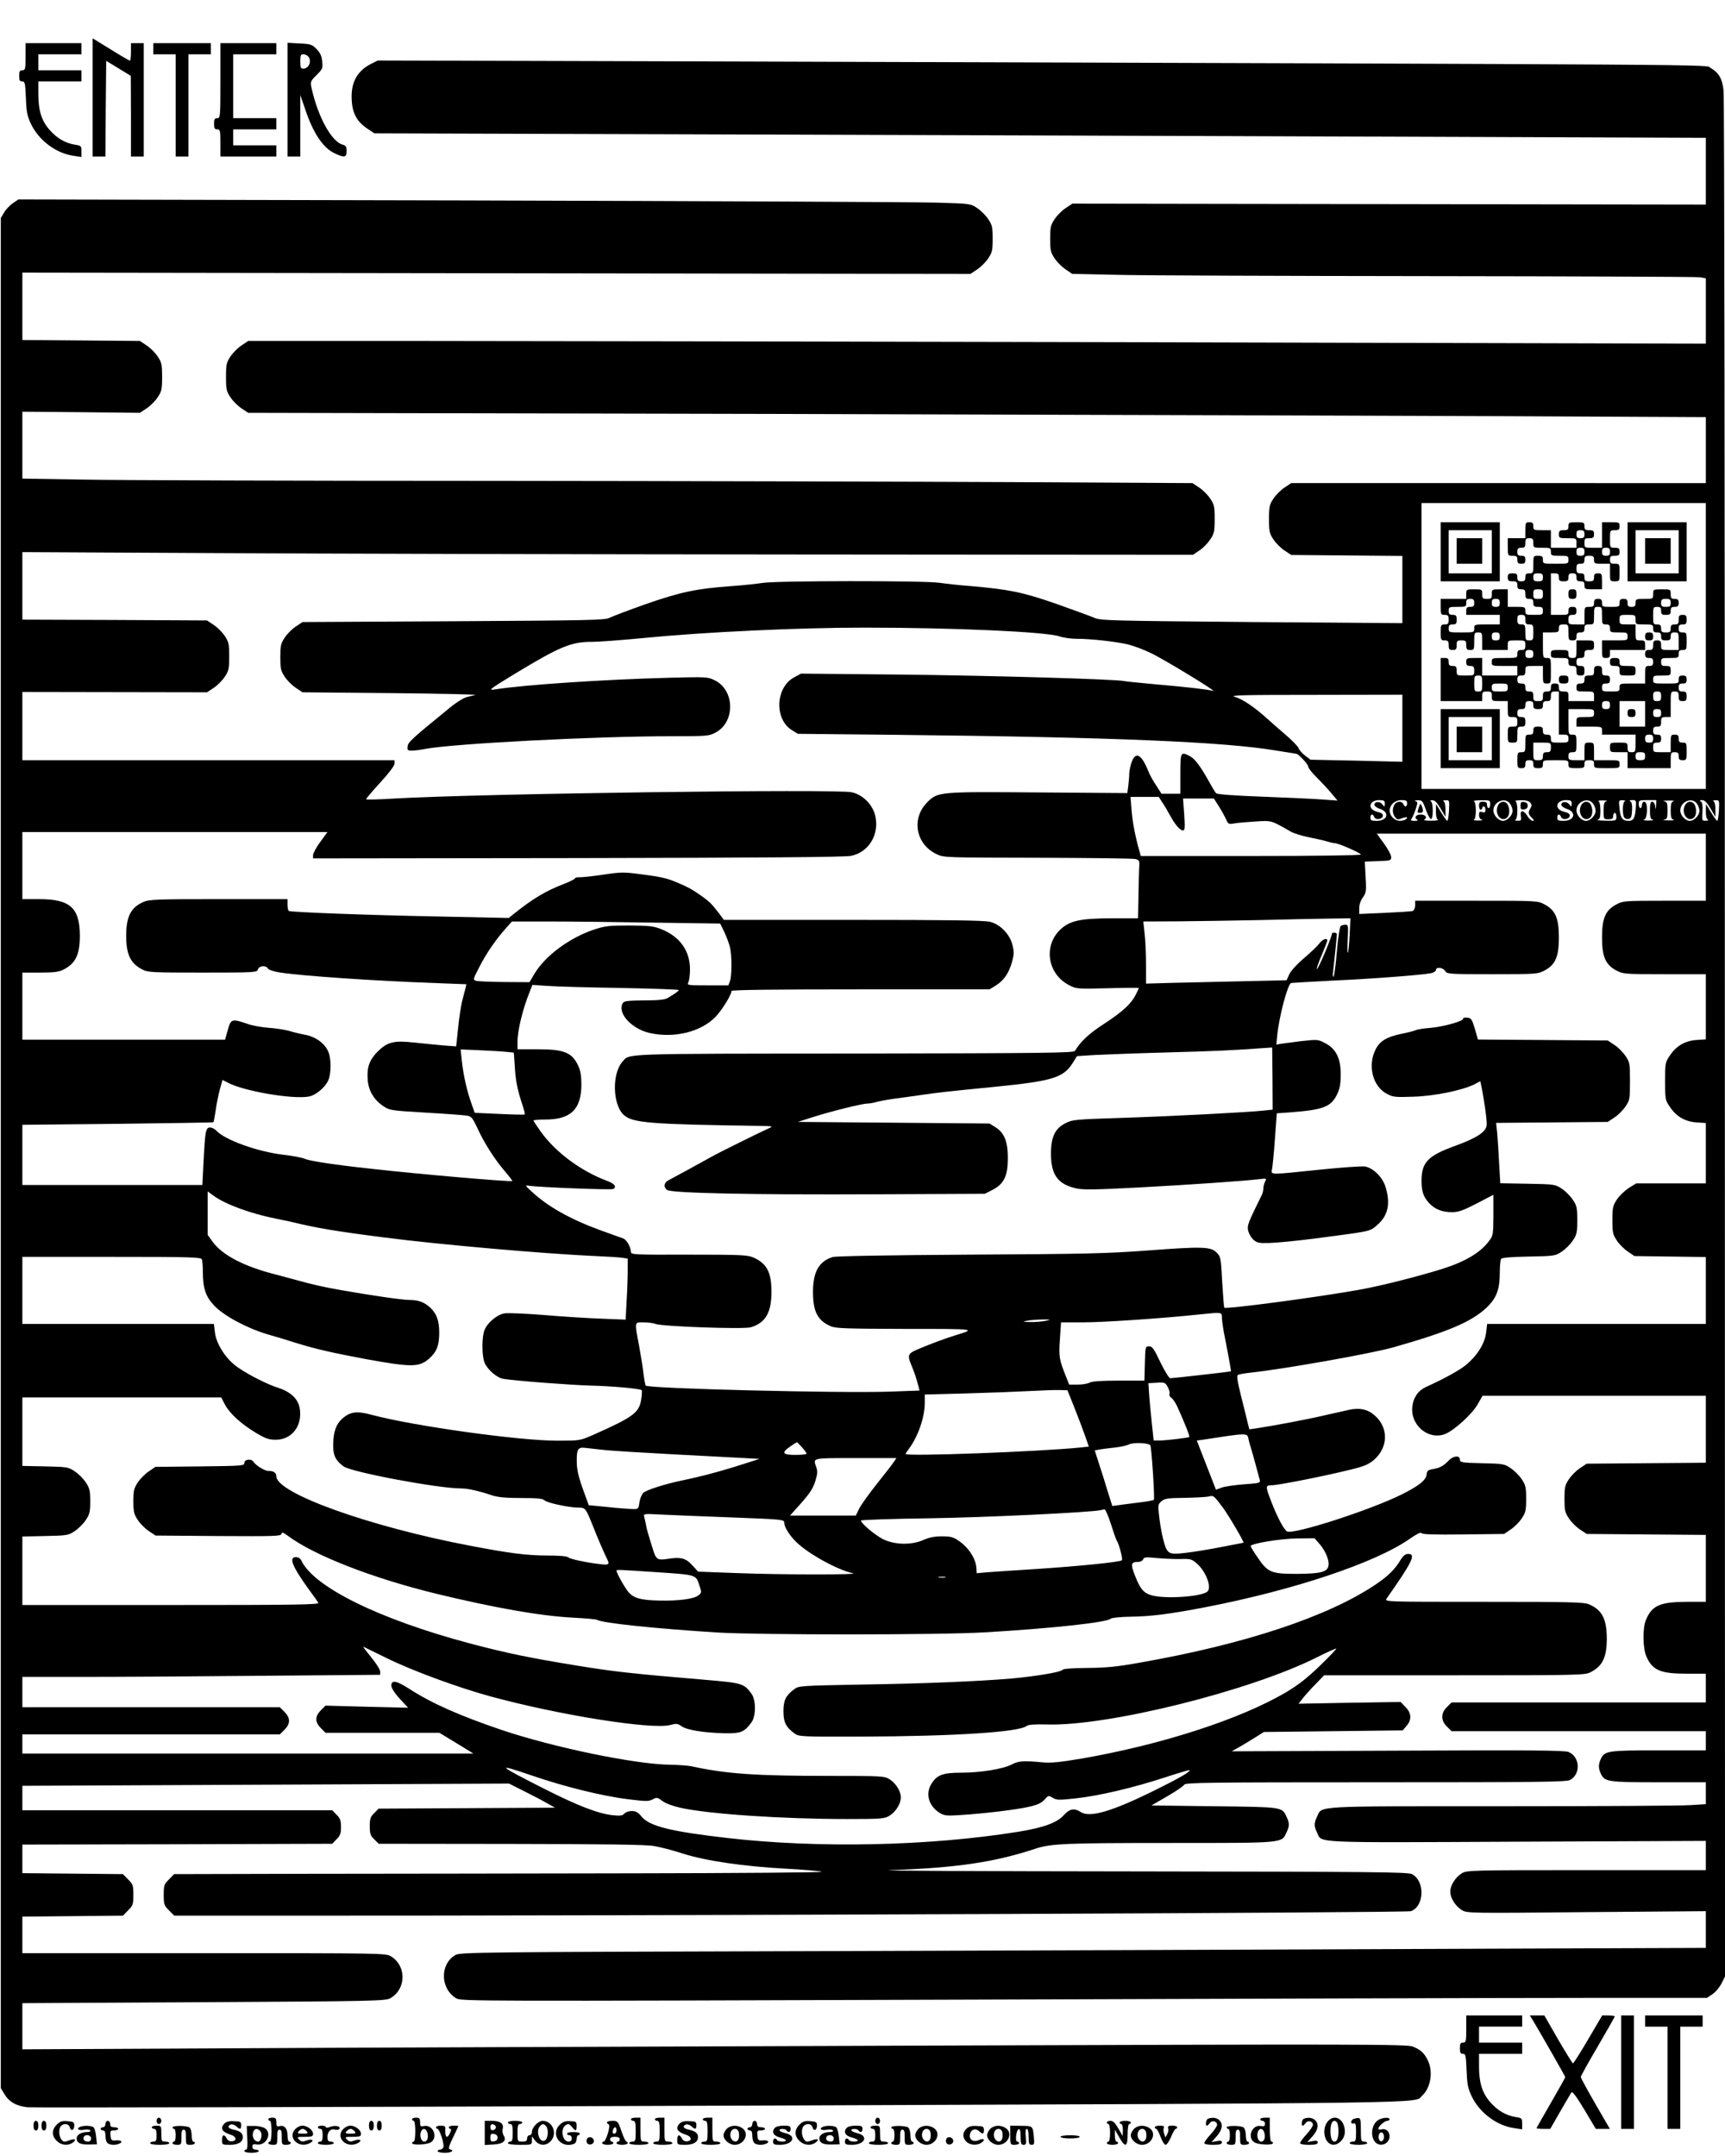
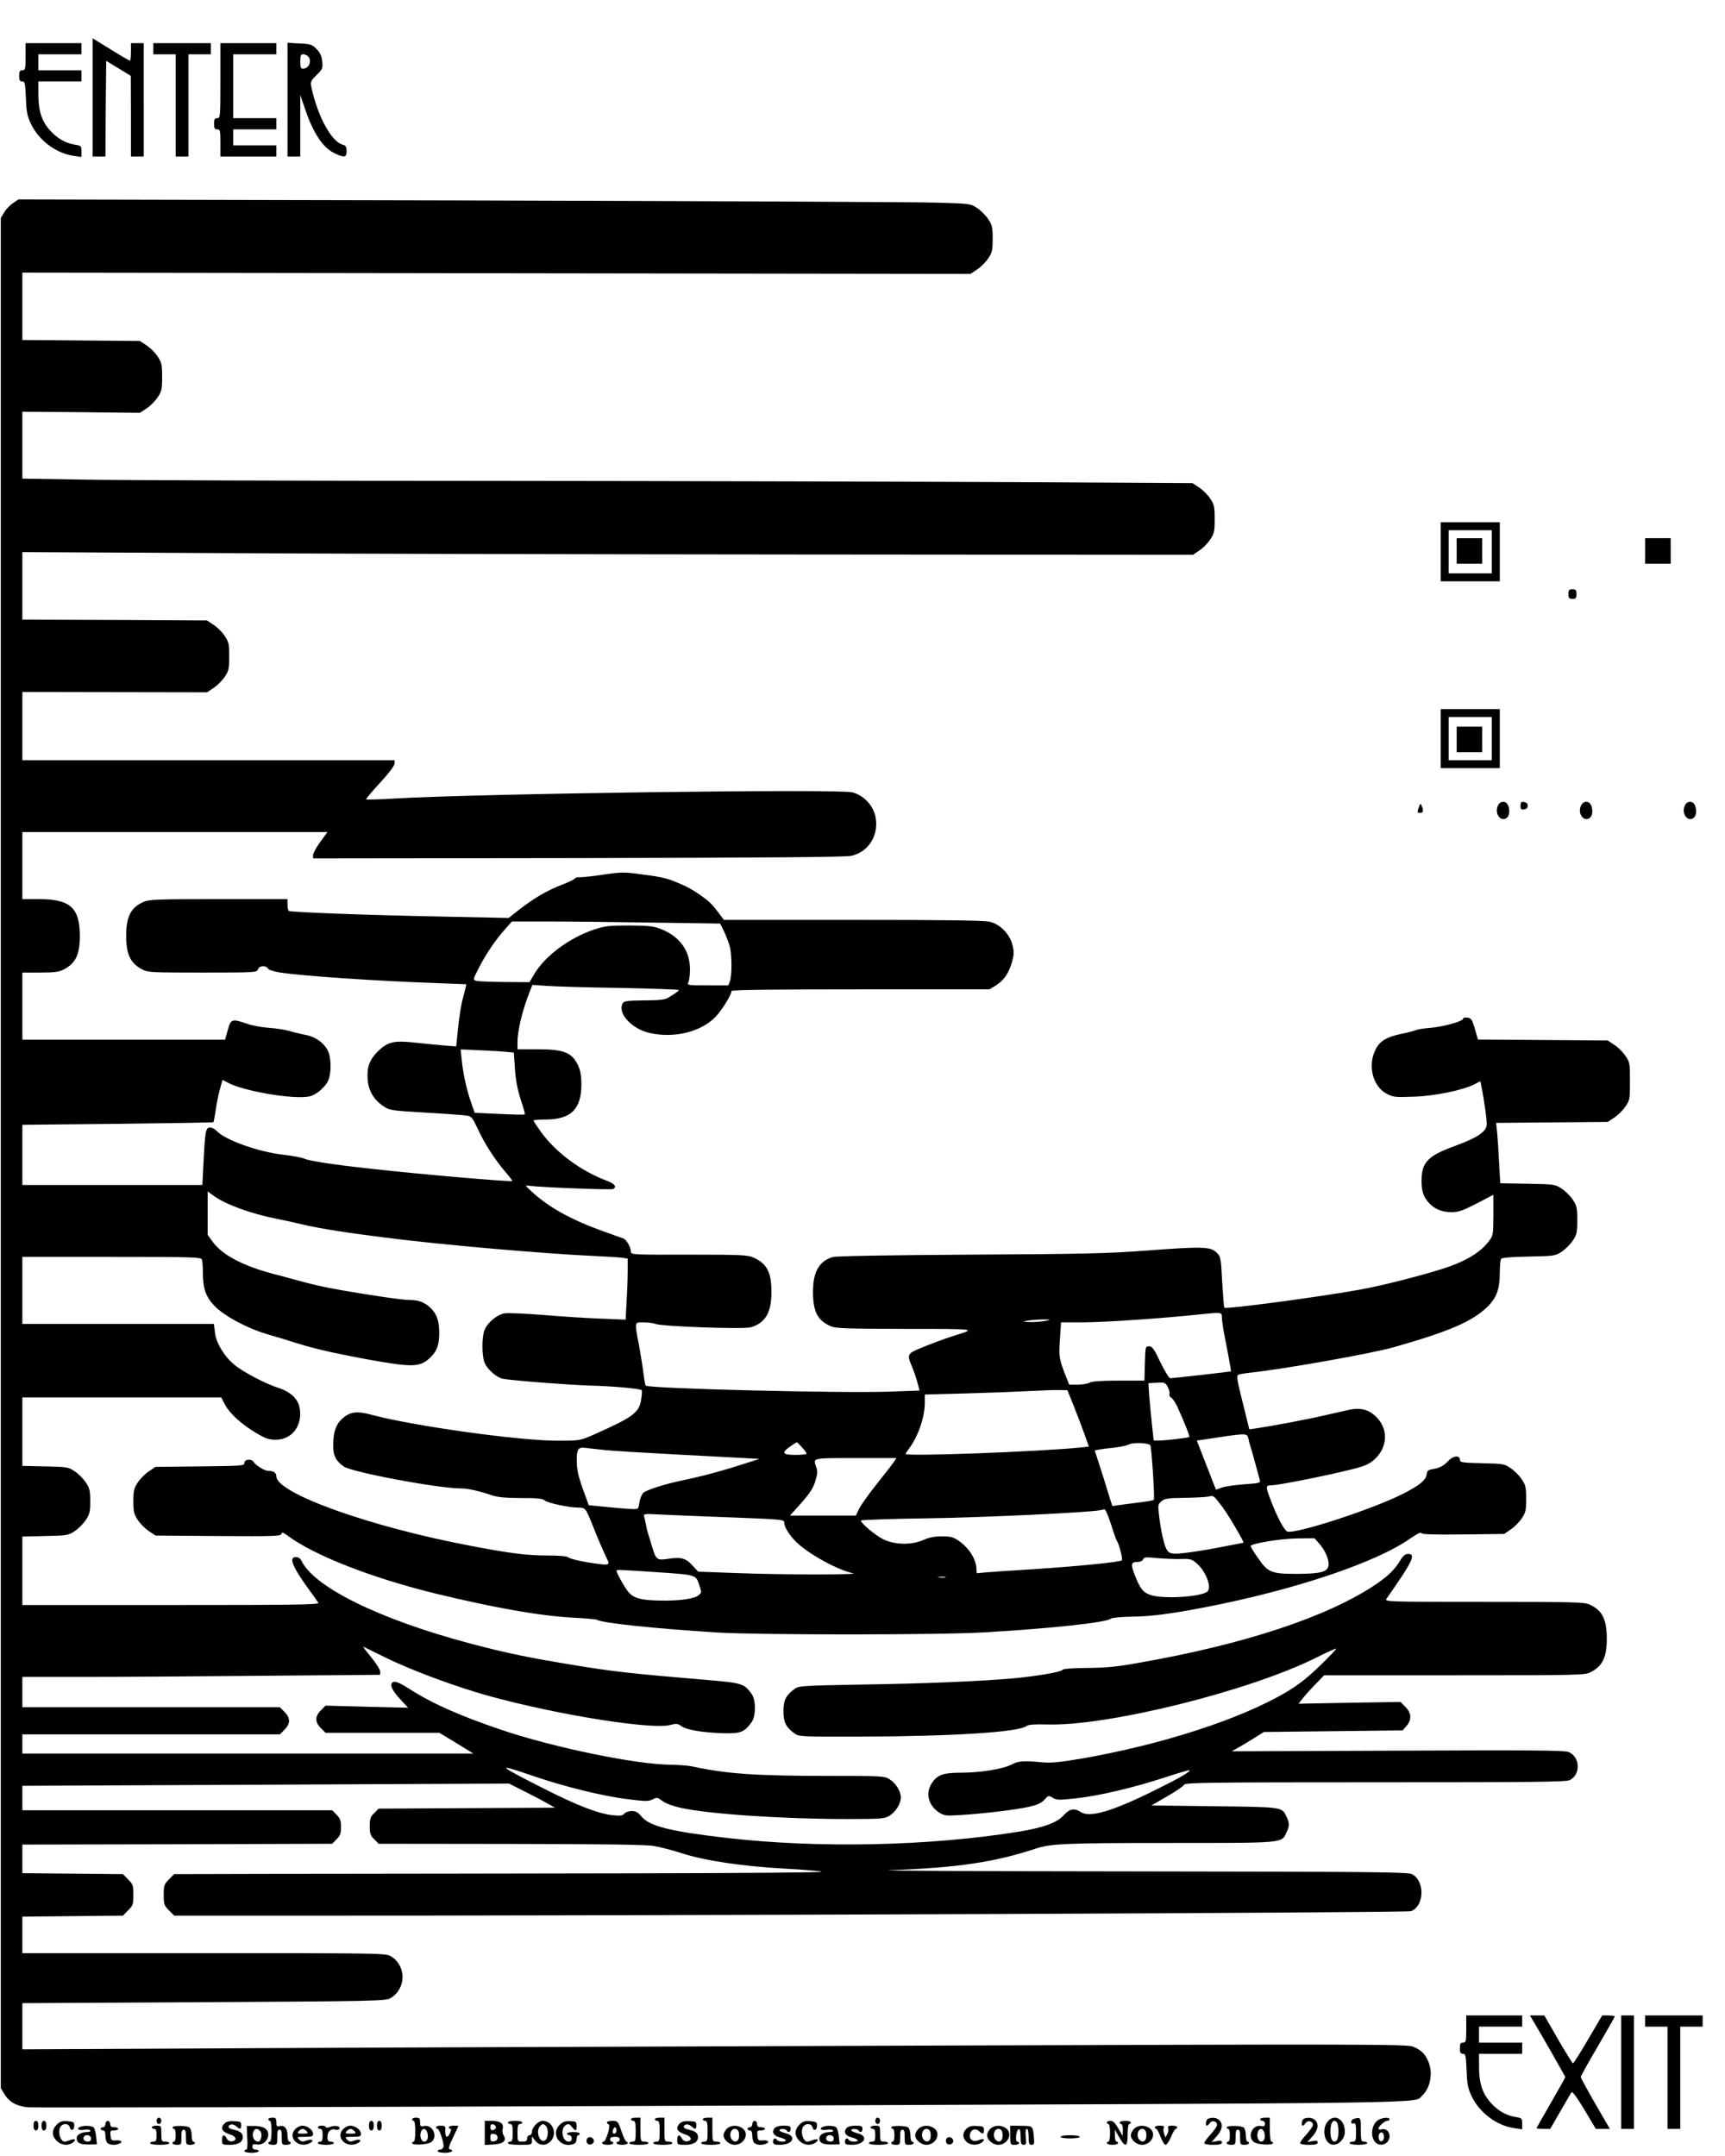
<svg xmlns="http://www.w3.org/2000/svg" version="1.0" width="1440" height="1800" viewBox="0 0 1080 1350">
  <path d="M58 61v37h8l.2-29.9.3-30 7.7 4.7 7.7 4.7.1 25.2V98h8V27h-8v5.5c0 3-.3 5.5-.6 5.5-.4 0-5.8-3.1-12-7L58 24v37zM16 35.5c0 7.8-.2 8.5-2 8.5-1.6 0-2 .7-2 3.5s.4 3.5 1.9 3.5c1.7 0 1.9 1 2.3 10.2.3 8.5.8 11.3 3 16 4.9 10.6 15.9 18.9 27.1 20.4l4.7.7v-3.5c0-3.4-.2-3.6-4.1-4.2-6-1-11.1-3.9-15.8-9.2C26 75.6 24 69.2 24 58.8V51h27v-7H24V34h27v-7H16v8.5zM96 30.5V34h14v64h8V34h14v-7H96v3.5zM138 50.5c0 22.8-.1 23.5-2 23.5-1.6 0-2 .7-2 3.5s.4 3.5 2 3.5c1.8 0 2 .7 2 8.5V98h35v-7h-27V81h27v-7h-27V34h27v-7h-35v23.5zM180 62.4V98h8V59.5l3.1 9c4.9 14.7 11.1 24 18.2 27.4 6.3 3 7.7 2.8 7.7-1.3 0-2.7-.5-3.5-2.4-4-6.9-1.7-15.5-17.3-19.5-35.3-.9-4.1-.8-4.4 3.1-8.3 3.8-3.8 4-4.3 3.5-8.6-.3-3.4-1.3-5.5-3.6-7.8-2.8-2.8-3.8-3.1-10.6-3.4l-7.5-.4v35.6zm12.8-27.2c2.7 2.7.7 7.8-3 7.8-1.5 0-1.8-.8-1.8-4.5s.3-4.5 1.8-4.5c1 0 2.3.5 3 1.2z" />
-   <path d="M232.3 40c-8.8 4.5-12.7 11.8-12.1 22.5.4 8.5 3.3 13.8 10 18.2l4.2 2.8 196.5.6c108.1.3 295.7 1 416.9 1.4l220.2.8v41.8l-198.3-.3-198.3-.3-4.2 2.8c-2.3 1.5-5.4 4.6-6.9 6.9-2.5 3.7-2.8 5.1-2.8 12.3 0 7.2.3 8.6 2.8 12.3 1.5 2.3 4.6 5.4 6.9 6.9l4.1 2.8 28.1.6c15.5.4 103 .7 194.6.8 91.6.1 168.2.4 170.3.7l3.7.7v40.9l-348.2-.9c-191.6-.4-396.9-.8-456.4-.8h-108l-4.2 2.8c-2.3 1.5-5.4 4.6-6.9 6.9-2.5 3.7-2.8 5-2.8 12.8 0 7.8.3 9.1 2.8 12.8 1.5 2.3 4.6 5.4 6.9 6.9l4.2 2.8 331 .7c182.1.5 387.5 1.1 456.4 1.4l125.2.6v41.3H808.4l-4.2 2.8c-2.3 1.5-5.4 4.6-6.9 6.9-2.5 3.7-2.8 5-2.8 12.8 0 7.8.3 9.1 2.8 12.8 1.5 2.3 4.6 5.4 6.9 6.9l4.2 2.8 34.8.3 34.8.3v42.1l-94.2-.7c-90.1-.8-94.5-.9-98.8-2.7-2.5-1.1-13.3-5-24-8.8-20.7-7.2-29.1-8.9-53-11-6.9-.5-15.9-1.5-20-2.1-10-1.4-102.5-1.3-110.5.1-3.3.5-12.1 1.5-19.5 2-22 1.6-31.6 3.6-53.5 11.2-11 3.9-21.3 7.8-23 8.7-2.7 1.4-12.3 1.6-97.6 2.1l-94.5.5-4.2 2.8c-2.3 1.5-5.4 4.6-6.9 6.9-2.5 3.7-2.8 5.1-2.8 12.3 0 7.2.3 8.6 2.8 12.3 1.5 2.3 4.6 5.4 6.9 6.9l4.2 2.8 55 .5c30.3.3 54.2.8 53.1 1.2-1.1.3-3.5.9-5.3 1.3-1.8.4-6.5 3.3-10.5 6.6-23.7 19.3-26.2 21.6-26.5 24.2-.3 2.4 0 2.7 2.6 2.7 1.6 0 5.3-.4 8.1-1 17.9-3.4 107.1-8 154.7-8 22.2 0 23.3-.1 27.4-2.3 12.4-6.5 12.1-26.6-.5-32.7-4.4-2.2-5.2-2.2-28.8-1.6-41.4 1.1-90.2 4.4-108.2 7.2-5.3.9-4.7.4 12-9.8 28.3-17.1 35.2-20 48.5-19.9 4.1 0 18.5-1.1 32-2.4 37.6-3.7 96.1-6.5 138.1-6.5 56 0 113.9 2.6 122.3 5.5 2.2.8 7.2 1.5 10.9 1.5 9.1 0 24.8 1.8 32.2 3.6 3.3.8 9.6 3.2 14 5.3 8.6 4.1 42.3 24.7 39 23.7-3.4-.9-17.2-2.5-36-4.1-9.9-.9-18.7-1.8-19.5-2-4-1.2-84.2-3.5-140-4.1l-62.5-.6-4.4 2.4c-11.6 6.3-12.4 26.1-1.3 33l3.7 2.3 59.5.6c139.2 1.5 207.9 4.4 240.8 10 6.3 1 11.6 1.9 11.8 1.9 1.3 0 7.4 6.5 7.4 7.9 0 .9 2.3 3.9 5.1 6.6 2.8 2.8 6.9 7.2 9.2 9.9l4.1 4.9-8.4-.6c-4.7-.4-21.5-1.2-37.5-1.8-19.3-.7-29.4-1.5-30.1-2.2-.7-.7-2.6-3.9-4.4-7.2-5.2-9.4-8.9-14.4-12-16-5.8-3-6-2.7-6 11V497h-11.8l-3.4-5.3c-1.9-2.8-4.1-6.8-4.8-8.7-4.3-10.8-8.1-12.8-10.6-5.5-.7 2.2-1.4 5.4-1.4 7.1 0 1.7-.3 5.1-.6 7.5l-.6 4.5-55.1-.4c-63.1-.5-63.5-.5-70.2 6.2-10.1 10.2-7.2 26.3 6 32.5 4.4 2.1 5.5 2.1 63.2 2.2 32.4.1 59.9.4 61.3.8 2.1.6 2.5 1.2 2.3 4.2-.2 1.9-.4 10-.5 18.1l-.3 14.8h-15.8c-20.5 0-27.3 1.5-33.3 7.5-10.3 10.4-7.3 27.6 6 34.4 4.4 2.3 5 2.4 24.1 1.9 10.7-.3 19.5-.4 19.5-.1 0 .2-.9 2.1-2 4.3-2.9 5.7-8.3 10.6-20.1 18.3-9.1 5.9-14.3 10.8-17.9 16.7-.8 1.3-17.4 1.5-138.3 1.7-147.7.1-140.3-.1-144.9 5-6.8 7.5-6.3 27.1.8 33.5 5.6 5 16.7 5.8 85.9 6.8 6.7.1 7.6.3 5.5 1.2-4.8 2.1-32.5 15.8-36.5 18.1-5.9 3.3-23.6 13-26.7 14.6-3.1 1.5-3.6 4.2-1.2 6.2 2.5 2 53.5 3.1 131.9 2.7l67.1-.3 4.9-2.5c7.1-3.7 9.5-8.7 9.5-19.8 0-10.4-2.2-15.9-7.8-19.4l-3.7-2.3-60-.5-60-.5 10-3.2c11.5-3.6 30.4-8.3 33.7-8.3 1.2 0 3.5-.4 5.2-.9 1.7-.5 6.5-1.4 10.6-2 4.1-.5 12.2-1.7 18-2.5 10.4-1.5 15.5-2.1 46-5.1 36.1-3.6 42.8-5.7 48.6-14.9l2.7-4.3 11.1-.7c6.1-.3 26.4-1.1 45.1-1.6 31.7-.9 38.9-1.2 58.5-2.6l7.5-.5.2 19.5.1 19.4-5.6.6c-9.9 1.1-58.6 3.6-89.7 4.6-28.2.9-30.3 1.1-34.4 3.3-6.6 3.3-9.1 8.7-9.1 19 0 13.5 4.4 19.4 16.2 21.9 4.2.9 12.7.7 37.8-.6 32-1.7 65.4-4 75.9-5.2 5.1-.6 5.3-.6 4.2 1.4-.6 1.1-1.1 3-1.1 4.1 0 1.2-.4 2.9-.8 3.9-8.9 18.1-9.4 19.4-8.8 22.6.4 1.8 1.8 4.4 3.2 5.7 2.3 2.1 3.4 2.4 10.2 2.2 4.3-.1 16.7-1.3 27.7-2.7 36.6-4.8 34.9-4.4 39.6-8.4 6.9-5.9 8.6-13.3 5.4-23.9-1.8-6.1-7.6-11.9-12.9-12.9-2-.3-14.7.6-28.3 2-31.6 3.3-30.7 3.3-29.9-.2.3-1.5 1.2-10 1.8-18.9l1.2-16.2 8.6-.6c20.5-1.6 25.3-3.4 29.1-11.2 1.7-3.5 2.3-6.5 2.3-12.3.1-10.2-2.9-16.3-9.7-19.8-4.5-2.4-4.9-2.4-14.9-1.3-5.7.7-11.5 1.5-13 1.7l-2.7.5.5-5.3c1.2-12.3 6.6-32.7 8.8-33.3.6-.1 12.4-.8 26.1-1.5 24.5-1.1 54.8-3.4 61.3-4.6 1.8-.4 3.2-1.2 3.2-2 0-2.1 4.4-1.7 5.8.6 1.2 1.9 2.3 2 29.6 2 27.6 0 28.4-.1 32.6-2.3 6.8-3.6 9-8.6 9-20.7s-2.2-17.1-9-20.7c-4.3-2.3-4.6-2.3-42.7-2.3H886v2.9c0 1.6-.6 3.1-1.5 3.5-.8.3-8.7.8-17.5 1.2l-16 .7v-3.7c0-2.2.9-4.9 2.3-6.7 1.8-2.5 2.1-4.1 1.9-8.7-.2-3.2-.4-7.5-.5-9.7l-.2-4 8.3-.3c7.8-.3 8.2-.4 8.2-2.5 0-1.3-2-5.1-4.5-8.5L862 522h206v42h-25.8c-25.1 0-26 .1-30.2 2.3-6.8 3.6-9 8.6-9 20.7s2.2 17.1 9 20.7c4.2 2.2 5.1 2.3 30.2 2.3h25.8v40.8l-5.9.4c-7.2.5-12.8 3.8-16.8 10-2.7 3.9-2.8 4.8-2.8 15.8s.1 11.9 2.8 15.8c4 6.2 9.6 9.5 16.8 10l5.9.4V741h-43.6l-4.7 2.9c-2.5 1.7-5.9 4.9-7.4 7.2-2.5 3.8-2.8 5.1-2.8 12.9 0 7.8.3 9.1 2.8 12.8 1.5 2.3 4.6 5.4 6.9 6.9l4.1 2.8 22.4.3 22.3.3V829H931.1l-.7 5.6c-.8 6.7-5.6 14.3-12.6 20.1-4.2 3.4-13.2 8.4-25.1 13.8-4.9 2.3-7.9 6.7-8.5 12.5-1.1 11.8 10.5 21.1 20.9 16.8 5.7-2.5 16.7-12.5 20-18.4l3.1-5.4H1068v41.9l-37.3.3-37.3.3-4.2 2.8c-2.3 1.5-5.4 4.6-6.9 6.9-2.5 3.7-2.8 5.1-2.8 12.3 0 7.2.3 8.6 2.8 12.3 1.5 2.3 4.6 5.4 6.9 6.9l4.2 2.8 37.3.3 37.3.3v41.9h-12.2c-16.6.1-21.5 2.3-25.3 11.3-2.2 5.2-2 18.1.4 23.2 3.8 8.4 8.8 10.5 25.1 10.5h12v18H908.8l-2.9 2.9c-2 2-2.9 3.9-2.9 6.1 0 2.2.9 4.1 2.9 6.1l2.9 2.9H1068v12h-29.5c-32.1 0-33.9.3-36.3 5.5-1.5 3.3-1.5 5.7 0 9 2.4 5.2 4.2 5.5 36.3 5.5h29.5v13.7l-9.7.6c-5.4.4-58.3.7-117.6.7-119.6 0-112.9-.4-116.1 6.5-2 4.1-2 5.9 0 10 3.1 6.7-4.4 6.3 125.7 5.7l117.7-.5V1171h-74.7c-72.9 0-74.9.1-78.1 2-4 2.5-7.2 7.5-7.2 11.5s3.2 9 7.2 11.5c3.2 2 4.6 2 78 1.3l74.8-.6v23l-161.7.6c-89 .4-264.5 1-390.1 1.4-218.5.6-228.3.7-231.2 2.5-9.8 5.9-9.3 21.2.7 27.1 3.2 1.8 10.6 1.8 316 .8 172.1-.6 347.5-1.1 389.9-1.1h77.1l3.4-2.3c1.9-1.2 4.4-4.2 5.7-6.7l2.2-4.4-.1-587.1c0-322.8-.3-590-.8-593.7-.8-7.6-2.9-11.2-8.2-14.3-3.8-2.2 30.2-2-613.9-4l-220.5-.6-4.2 2.1zM1068 404.5V494H890V315h178v89.5zM878 456v21l-28.7-.7-28.8-.6-3.3-2.5c-1.9-1.4-3.8-3.6-4.2-4.8-.5-1.2-4.2-5-8.2-8.4-4-3.4-9.1-7.9-11.3-9.9-7.8-7.1-15.7-12.5-20.3-13.7-3.9-1.1 4.1-1.3 50.1-1.3l54.7-.1v21zm-150.4 46.3c1.2 1.7 3.4 5.4 4.9 8.2 3.2 5.9 6.3 9.5 8.2 9.5 1.1 0 1.3-1.9.7-10l-.7-10H760l3.3 5.2c1.8 2.9 3.8 6.6 4.5 8.2 1.1 2.6 1.6 2.8 5 2.2 2-.4 8-.9 13.2-1.2 10.2-.7 9.7-.8 22.1 6.3 1.9 1.1 7.3 2.8 12 3.7 4.6.9 9.8 2.1 11.5 2.7 1.7.5 3.6.9 4.3.9 2.1 0 16.1 6.1 16.1 7.1 0 .5-28.4.9-68.9.9h-68.9l-.6-2.3c-2.7-9.3-4.5-18.5-5.1-26l-.7-8.7H725.5l2.1 3.3zm139.4.9c-.1 2.2-.1 2.2-1.5.5-1.5-2.1-5-1.9-5 .2 0 .8 1.6 2 3.5 2.6 6.3 2.1 4.8 7.5-2.1 7.5-3.2 0-3.9-.3-3.9-2 0-2.4 1.5-2.7 2.4-.4.8 2 5 1.5 5.4-.7.2-1.2-.8-1.9-3.5-2.6-6.4-1.5-5.3-7.3 1.3-7.3 2.9 0 3.4.4 3.4 2.2zm14-.2c0 2.3-1.5 2.7-2.4.5-.8-2.1-4.3-1.9-5.6.4-1.4 2.7-1.3 5.4.4 7.7 1.3 1.7 1.8 1.8 4.5.7 1.7-.6 3.1-.8 3.1-.3 0 .4-.7 1.1-1.6 1.4-2.9 1.1-5.4.6-7.4-1.4-4.3-4.3-1-11 5.5-11 2.8 0 3.5.4 3.5 2zm11.6 3.7c1.1 3.1 2.5 5.8 3.2 6.1 1.7.5 1.6-10.5 0-11.1-.7-.3-.3-.6.9-.6 1.6-.1 2.9 1.3 5.2 5.1l3.1 5.3v-4.7c0-2.8-.5-4.8-1.2-5.1-.7-.3-.2-.6 1.2-.6 2.5-.1 2.5 0 2.2 6.4-.2 3.6-.7 6.5-1 6.5-.4 0-2.2-2.4-3.9-5.3l-3.2-5.2-.1 4.7c0 2.8.5 4.8 1.3 5.1.6.3-1.3.6-4.3.6-3.5 0-5-.2-4.1-.8 1.9-1.2.5-3.1-2.4-3.1s-4.3 1.9-2.4 3.1c1 .6.6.9-1.5.9s-2.6-.3-1.9-1.3c.6-.6 1.7-3.3 2.6-5.9 1.4-4.3 1.4-4.7-.1-5.1-.9-.3-.3-.5 1.3-.6 2.8-.1 3.2.3 5.1 5.6zm40.4-3.2c0 1.4-.4 2.5-1 2.5-.5 0-1-.9-1-2 0-1.5-.7-2-2.5-2-2 0-2.5.5-2.5 2.5 0 1.4.5 2.5 1 2.5.6 0 1-.5 1-1 0-.6.5-1 1-1 .6 0 1 .9 1 2.1 0 1.6-.4 1.9-2 1.4s-2-.2-2 1.9c0 1.5.7 2.6 1.8 2.9.9.3-.1.5-2.3.5-2.2 0-3.4-.2-2.7-.5.7-.3 1.2-2.5 1.2-5.8s-.5-5.5-1.2-5.8c-.7-.3 1.3-.6 4.5-.6 5.4-.1 5.7 0 5.7 2.4zm12.4-.3c.9 1.2 1.6 3.3 1.6 4.5 0 2.8-3.3 6.3-6 6.3-2.8 0-6-3.5-6-6.5 0-5.6 7.4-8.6 10.4-4.3zm12.7-.6c1 1.2 1 2 .1 3.5-1.6 2.6-1.5 3.6.8 5.9 1.5 1.5 1.6 2 .6 2-.8 0-2.3-1.4-3.3-3-.9-1.7-2.4-3-3.1-3-1 0-1.3.9-1 3 .4 2.7.2 3-2.1 2.9-1.4 0-2-.3-1.3-.6s1.2-2.5 1.2-5.8-.5-5.5-1.2-5.8c-.7-.3.8-.6 3.3-.6 3.1-.1 5.1.4 6 1.5zm25.9.6c-.1 2.2-.1 2.2-1.5.5-1.5-2.1-5-1.9-5 .2 0 .8 1.6 2 3.5 2.6 6.3 2.1 4.8 7.5-2.1 7.5-3.2 0-3.9-.3-3.9-2 0-2.4 1.5-2.7 2.4-.4.8 2 5 1.5 5.4-.7.2-1.2-.8-1.9-3.5-2.6-6.4-1.5-5.3-7.3 1.3-7.3 2.9 0 3.4.4 3.4 2.2zm13.4 0c.9 1.2 1.6 3.3 1.6 4.5 0 2.8-3.3 6.3-6 6.3-2.8 0-6-3.5-6-6.5 0-5.6 7.4-8.6 10.4-4.3zm8.4-1.5c-1.4.4-1.8 1.5-1.8 5.9 0 5.3 0 5.4 3 5.4 2.3 0 3-.4 3-2 0-1.1.5-2 1-2 .6 0 1 1.1 1 2.5 0 2.4-.2 2.5-6.7 2.4-3.8-.1-6-.3-5-.6 1.3-.4 1.7-1.5 1.7-5.8 0-3.3-.5-5.5-1.2-5.8-.7-.3.5-.5 2.7-.5s3.2.2 2.3.5zm11.5 0c-1.5.5-1.7 8.1-.4 10.1.5.8 1.7 1.2 2.7 1 1.5-.2 2-1.4 2.2-5.2.2-3.3-.1-5.2-1-5.7-.9-.6-.5-.9 1.2-.9 2.4 0 2.5.2 2.1 5.2-.4 6-1.4 7.8-4.5 7.8-3.7 0-5-1.7-5.6-7.4-.6-5.5-.6-5.6 1.9-5.5 1.5 0 2 .3 1.4.6zm19.6 2.5c-.2 3.1-.2 3.1-.6.5-.2-1.5-1.1-2.7-1.9-2.7-1 0-1.4 1.4-1.4 5.4 0 4.4.4 5.5 1.8 5.9.9.3-.3.5-2.8.5s-3.7-.2-2.7-.5c2.3-.6 2.6-11.3.2-11.3-.8 0-1.5.9-1.5 2s-.4 2-1 2c-.5 0-1-1.1-1-2.5 0-2.4.3-2.5 5.5-2.5h5.5l-.1 3.2zm10.9-2.5c-1.4.4-1.8 1.5-1.8 5.8s.4 5.4 1.8 5.8c.9.3-.5.5-3.3.4-2.7 0-4-.2-2.7-.4 1.9-.4 2.2-1 2.2-5.8s-.3-5.4-2.2-5.8c-1.3-.2 0-.4 2.7-.4 2.8-.1 4.2.1 3.3.4zm14.6 1.5c.9 1.2 1.6 3.3 1.6 4.5 0 2.8-3.3 6.3-6 6.3-2.8 0-6-3.5-6-6.5 0-5.6 7.4-8.6 10.4-4.3zm8.5 3l3.1 5.3v-4.7c0-2.8-.5-4.8-1.2-5.1-.7-.3-.2-.6 1.2-.6 2.5-.1 2.5 0 2.2 6.4-.2 3.6-.7 6.5-1 6.5-.4 0-2.2-2.4-3.9-5.3l-3.2-5.2-.1 4.7c0 2.8.5 4.8 1.3 5.1.6.3.1.6-1.3.6-2.4.1-2.5-.1-2.1-5.5.2-4-.1-5.9-1-6.5-1-.6-.8-.9.8-.9 1.5 0 3 1.5 5.2 5.2zM845 585.4c-.3 5.8-.8 10.7-1.1 11.1-.4.3-.4-3.5-.1-8.5.4-8.3.3-9-1.4-9-1.1 0-2.4.4-3 .8-.6.4-1.7 7.5-2.4 16-.7 8.4-1.7 15.5-2.1 15.8-.4.2-.6-1-.3-2.8.5-4.3 2.4-22.4 2.4-23.8 0-.5-.7-1-1.5-1s-1.5.1-1.5.3c0 2.1-8.9 23.1-9.5 22.5-.3-.3 1-4.2 3-8.7 1.9-4.6 3.5-8.7 3.5-9.2 0-1.9-3-.8-5 1.9-1.2 1.6-5.5 5.7-9.5 9.1-4.3 3.6-8.1 7.8-9.2 10l-1.8 3.9-26.5.6c-14.6.3-34.4.8-44 1l-17.5.5v-12.2c0-6.7-.4-15.5-.9-19.5l-.8-7.2 22.8-.1c12.6-.1 35.5-.5 50.9-.8 15.4-.4 34.3-.8 42-.9l14-.2-.5 10.4z" />
  <path d="M902 345.5V364h37v-37h-37v18.5zm32 0V359h-27v-27h27v13.5z" />
  <path d="M912 345v8h16v-16h-16v8z" />
-   <path d="M955 332v5h-11v5.5c0 5.4 0 5.5 3 5.5 2.5 0 3 .4 3 2.5 0 2 .5 2.5 2.5 2.5s2.5-.5 2.5-2.5-.5-2.5-2.5-2.5-2.5-.5-2.5-2.5.5-2.5 2.5-2.5c2.1 0 2.5-.5 2.5-3s.4-3 2.5-3 2.5.5 2.5 3c0 3 .1 3 5.5 3 5.2 0 5.5.1 5.5 2.5s.3 2.5 5.5 2.5 5.5.1 5.5 2.5c0 2.5-.1 2.5-8 2.5s-8 0-8-2.5c0-2.1-.5-2.5-3-2.5-3 0-3 .1-3 5.5 0 5.2-.1 5.5-2.5 5.5-2 0-2.5.5-2.5 2.5s-.5 2.5-2.5 2.5-2.5-.5-2.5-2.5c0-2.1-.5-2.5-3-2.5s-3 .4-3 2.5.5 2.5 3 2.5 3 .4 3 2.5c0 2 .5 2.5 2.5 2.5 2.1 0 2.5.5 2.5 3s.4 3 2.5 3c2 0 2.5.5 2.5 2.5 0 2.1.5 2.5 3 2.5s3 .4 3 2.5c0 2.4-.3 2.5-5.5 2.5s-5.5-.1-5.5-2.5-.3-2.5-5.5-2.5H944v-11h-5c-4.9 0-5 .1-5 3 0 2.7-.3 3-3 3s-3-.3-3-3c0-2.9-.1-3-5-3s-5 .1-5 3v3h-16v5c0 4.7.2 5 2.5 5 2.1 0 2.5.5 2.5 3s-.4 3-2.5 3c-2.3 0-2.5.3-2.5 5s.2 5 2.5 5c2.1 0 2.5.5 2.5 3s.4 3 2.5 3 2.5-.5 2.5-3c0-2.7.3-3 3-3s3 .3 3 3c0 2.5.4 3 2.5 3 2.4 0 2.5-.3 2.5-5.5s.1-5.5 2.5-5.5 2.5.3 2.5 5.5v5.5h16v-3c0-3 .1-3 5.5-3s5.5 0 5.5 3c0 2.5-.4 3-2.5 3-2 0-2.5.5-2.5 2.5 0 2.5-.1 2.5-8 2.5s-8 0-8 2.5.1 2.5 8 2.5h8v6h-22v-11h-5c-4.7 0-5 .2-5 2.5 0 2 .5 2.5 2.5 2.5 2.1 0 2.5.5 2.5 3 0 3-.1 3-5.5 3s-5.5 0-5.5-3c0-2.5-.4-3-2.5-3-2 0-2.5-.5-2.5-2.5s-.5-2.5-2.5-2.5H902v27h26v-3c0-2.7.3-3 3-3s3 .3 3 3c0 2.9.1 3 5 3h5v5c0 4.9.1 5 3 5 2.7 0 3 .3 3 3s-.3 3-3 3c-2.9 0-3 .1-3 5s.1 5 3 5 3-.1 3-5c0-4.7.2-5 2.5-5 2.1 0 2.5-.5 2.5-3s-.4-3-2.5-3c-2 0-2.5-.5-2.5-2.5s.5-2.5 2.5-2.5 2.5-.5 2.5-2.5.5-2.5 2.5-2.5 2.5.5 2.5 2.5c0 2.1.5 2.5 3 2.5s3-.4 3-2.5c0-2 .5-2.5 2.5-2.5 2.1 0 2.5-.5 2.5-3s.4-3 2.5-3h2.5v27h3c2.5 0 3 .4 3 2.5 0 2.4-.3 2.5-5.5 2.5s-5.5-.1-5.5-2.5c0-2-.5-2.5-2.5-2.5s-2.5-.5-2.5-2.5c0-2.1-.5-2.5-3-2.5s-3 .4-3 2.5c0 2-.5 2.5-2.5 2.5-2.4 0-2.5.3-2.5 5.5s-.1 5.5-2.5 5.5c-2.3 0-2.5.3-2.5 5s.2 5 2.5 5c2 0 2.5-.5 2.5-2.5s.5-2.5 2.5-2.5 2.5.5 2.5 2.5c0 2.1.5 2.5 3 2.5s3-.4 3-2.5c0-2.5.1-2.5 8-2.5s8 0 8 2.5c0 2.3.3 2.5 5 2.5s5-.2 5-2.5c0-2.1.5-2.5 3-2.5s3 .4 3 2.5c0 2.5.1 2.5 8 2.5s8 0 8-2.5-.1-2.5-8-2.5h-8v-5.5c0-5.4 0-5.5-3-5.5s-3 .1-3 5.5v5.5h-5c-4.7 0-5-.2-5-2.5 0-2 .5-2.5 2.5-2.5 2.4 0 2.5-.3 2.5-5.5s-.1-5.5-2.5-5.5c-2.5 0-2.5-.1-2.5-8v-8h8c7.9 0 8 0 8 2.5 0 2.4-.3 2.5-5.5 2.5-5.4 0-5.5 0-5.5 3v3h8c7.9 0 8 0 8 2.5v2.5h21v5.5c0 5.2-.1 5.5-2.5 5.5-2.1 0-2.5-.5-2.5-3 0-3-.1-3-5.5-3s-5.5 0-5.5 3 .1 3 5.5 3h5.5v10h27v-5c0-4.7.2-5 2.5-5 2 0 2.5.5 2.5 2.5s.5 2.5 2.5 2.5c2.4 0 2.5-.3 2.5-5.5s-.1-5.5-2.5-5.5c-2 0-2.5-.5-2.5-2.5s-.5-2.5-2.5-2.5c-2.4 0-2.5.3-2.5 5.5v5.5h-5.5c-5.4 0-5.5 0-5.5-3 0-2.5.4-3 2.5-3 2 0 2.5-.5 2.5-2.5s-.5-2.5-2.5-2.5-2.5-.5-2.5-2.5.5-2.5 2.5-2.5c2.1 0 2.5-.5 2.5-3 0-2.7.3-3 3-3h3v-8c0-7.9 0-8 2.5-8 2.1 0 2.5.5 2.5 3s.4 3 2.5 3 2.5-.5 2.5-3-.4-3-2.5-3c-2 0-2.5-.5-2.5-2.5s.5-2.5 2.5-2.5 2.5-.5 2.5-2.5-.5-2.5-2.5-2.5-2.5.5-2.5 2.5c0 2.5-.1 2.5-8 2.5s-8 0-8-2.5c0-2.4.3-2.5 5.5-2.5 5.4 0 5.5 0 5.5-3 0-2.7-.3-3-3-3-2.5 0-3-.4-3-2.5 0-2.4.3-2.5 5.5-2.5s5.5-.1 5.5-2.5c0-2 .5-2.5 2.5-2.5 2.4 0 2.5-.3 2.5-5.5s-.1-5.5-2.5-5.5c-2 0-2.5-.5-2.5-2.5s.5-2.5 2.5-2.5c2.1 0 2.5-.5 2.5-3s-.4-3-2.5-3-2.5.5-2.5 3-.4 3-2.5 3c-2 0-2.5.5-2.5 2.5 0 2.1-.5 2.5-3 2.5s-3-.4-3-2.5c0-2-.5-2.5-2.5-2.5-2.4 0-2.5-.3-2.5-5.5s.1-5.5 2.5-5.5c2 0 2.5.5 2.5 2.5 0 2.1.5 2.5 3 2.5s3-.4 3-2.5c0-2 .5-2.5 2.5-2.5s2.5-.5 2.5-2.5-.5-2.5-2.5-2.5c-2.1 0-2.5-.5-2.5-3 0-3-.1-3-5.5-3s-5.5 0-5.5 3-.1 3-5.5 3c-5.2 0-5.5.1-5.5 2.5 0 2-.5 2.5-2.5 2.5s-2.5-.5-2.5-2.5-.5-2.5-2.5-2.5-2.5.5-2.5 2.5c0 2.4-.3 2.5-5.5 2.5s-5.5-.1-5.5-2.5c0-2-.5-2.5-2.5-2.5s-2.5.5-2.5 2.5c0 2.1-.5 2.5-3 2.5-3 0-3 .1-3 5.5v5.5h-5c-4.9 0-5-.1-5-3 0-2.5.4-3 2.5-3 2 0 2.5-.5 2.5-2.5s-.5-2.5-2.5-2.5-2.5.5-2.5 2.5c0 2.4-.3 2.5-5.5 2.5H971v-26h2.5c2 0 2.5.5 2.5 2.5 0 2.1.5 2.5 3 2.5s3-.4 3-2.5c0-2 .5-2.5 2.5-2.5s2.5.5 2.5 2.5.5 2.5 2.5 2.5 2.5.5 2.5 2.5c0 2.4.3 2.5 5.5 2.5h5.5v-5c0-4.7-.2-5-2.5-5-2 0-2.5.5-2.5 2.5 0 2.1-.5 2.5-3 2.5s-3-.4-3-2.5c0-2-.5-2.5-2.5-2.5-2.1 0-2.5-.5-2.5-3s.4-3 2.5-3c2 0 2.5-.5 2.5-2.5 0-2.1.5-2.5 3-2.5s3 .4 3 2.5c0 2.3.3 2.5 5 2.5h5v5.5c0 5.4 0 5.5 3 5.5s3-.1 3-5.5 0-5.5-3-5.5c-2.5 0-3-.4-3-2.5s.5-2.5 3-2.5 3-.4 3-2.5-.5-2.5-3-2.5c-3 0-3-.1-3-5.5s0-5.5 3-5.5c2.5 0 3-.4 3-2.5 0-2.4-.3-2.5-5.5-2.5h-5.5v16h-5.5c-5.4 0-5.5 0-5.5-3 0-2.7.3-3 3-3 2.5 0 3-.4 3-2.5s-.5-2.5-3-2.5-3-.4-3-2.5c0-2.3-.3-2.5-5-2.5s-5 .2-5 2.5c0 2.1-.5 2.5-3 2.5s-3 .4-3 2.5c0 2.4.3 2.5 5.5 2.5 5.4 0 5.5 0 5.5 3v3h-16v-11h-5.5c-5.2 0-5.5-.1-5.5-2.5 0-2-.5-2.5-2.5-2.5-2.3 0-2.5.3-2.5 5zm37 2.5c0 2-.5 2.5-2.5 2.5s-2.5-.5-2.5-2.5.5-2.5 2.5-2.5 2.5.5 2.5 2.5zm0 11c0 2-.5 2.5-2.5 2.5s-2.5-.5-2.5-2.5.5-2.5 2.5-2.5 2.5.5 2.5 2.5zm16 0c0 2-.5 2.5-2.5 2.5s-2.5-.5-2.5-2.5.5-2.5 2.5-2.5 2.5.5 2.5 2.5zm-42 16c0 2.1-.5 2.5-3 2.5s-3-.4-3-2.5.5-2.5 3-2.5 3 .4 3 2.5zm0 10.5c0 2.7-.3 3-3 3s-3-.3-3-3 .3-3 3-3 3 .3 3 3zm-43 5.5c0 2-.5 2.5-2.5 2.5s-2.5.5-2.5 2.5v2.5h21v6h-8c-7.9 0-8 0-8 2.5s-.1 2.5-8 2.5-8 0-8-2.5c0-2 .5-2.5 2.5-2.5 2.1 0 2.5-.5 2.5-3s-.4-3-2.5-3c-2 0-2.5-.5-2.5-2.5 0-2.4.3-2.5 5.5-2.5s5.5-.1 5.5-2.5c0-2 .5-2.5 2.5-2.5s2.5.5 2.5 2.5zm16 0c0 2-.5 2.5-2.5 2.5s-2.5-.5-2.5-2.5.5-2.5 2.5-2.5 2.5.5 2.5 2.5zm107 0c0 2.1-.5 2.5-3 2.5s-3-.4-3-2.5.5-2.5 3-2.5 3 .4 3 2.5zm-43 8c0 5.2.1 5.5 2.5 5.5 2 0 2.5.5 2.5 2.5 0 2.4.3 2.5 5.5 2.5s5.5.1 5.5 2.5c0 2.5-.1 2.5-8 2.5h-8v5.5c0 5.2.1 5.5 2.5 5.5 2 0 2.5-.5 2.5-2.5V407h22v-3c0-2.7-.3-3-3-3-2.9 0-3-.1-3-5v-5h-5c-4.9 0-5-.1-5-3s.1-3 5-3 5 .1 5 3c0 3 .1 3 5.5 3 5.2 0 5.5.1 5.5 2.5 0 2 .5 2.5 2.5 2.5s2.5.5 2.5 2.5c0 2.1.5 2.5 3 2.5s3-.4 3-2.5c0-2 .5-2.5 2.5-2.5 2.4 0 2.5.3 2.5 5.5v5.5h-5.5c-5.4 0-5.5 0-5.5-3 0-2.5-.4-3-2.5-3s-2.5.5-2.5 3-.4 3-2.5 3c-2 0-2.5.5-2.5 2.5s.5 2.5 2.5 2.5 2.5.5 2.5 2.5-.5 2.5-2.5 2.5c-2.4 0-2.5.3-2.5 5.5v5.5h-8c-7.9 0-8 0-8 2.5 0 2.4-.3 2.5-5.5 2.5s-5.5-.1-5.5-2.5c0-2 .5-2.5 2.5-2.5s2.5-.5 2.5-2.5-.5-2.5-2.5-2.5c-2.1 0-2.5-.5-2.5-3s-.4-3-2.5-3-2.5.5-2.5 3c0 2.7-.3 3-3 3-2.5 0-3 .4-3 2.5 0 2-.5 2.5-2.5 2.5s-2.5.5-2.5 2.5c0 2.4.3 2.5 5.5 2.5 5.4 0 5.5 0 5.5 3v3h-16v-3c0-2.7-.3-3-3-3-2.5 0-3-.4-3-2.5 0-2-.5-2.5-2.5-2.5s-2.5.5-2.5 2.5-.5 2.5-2.5 2.5c-2.1 0-2.5.5-2.5 3 0 2.7-.3 3-3 3s-3-.3-3-3c0-2.5-.4-3-2.5-3-2 0-2.5-.5-2.5-2.5s-.5-2.5-2.5-2.5-2.5-.5-2.5-2.5.5-2.5 2.5-2.5c2.1 0 2.5-.5 2.5-3 0-3 .1-3 5.5-3h5.5v5.5c0 5.2.1 5.5 2.5 5.5 2.5 0 2.5-.1 2.5-8s0-8-2.5-8-2.5-.1-2.5-8v-8h5c4.7 0 5-.2 5-2.5 0-2.1.5-2.5 3-2.5 2.9 0 3 .1 3 5 0 4.7.2 5 2.5 5 2 0 2.5-.5 2.5-2.5s.5-2.5 2.5-2.5 2.5-.5 2.5-2.5c0-2.1.5-2.5 3-2.5 3 0 3-.1 3-5.5 0-5.2.1-5.5 2.5-5.5s2.5.3 2.5 5.5zm-48 2.5c0 2.5.4 3 2.5 3 2.3 0 2.5.3 2.5 5s-.2 5-2.5 5-2.5-.3-2.5-5-.2-5-2.5-5c-2.1 0-2.5-.5-2.5-3s.4-3 2.5-3 2.5.5 2.5 3zm-16 10.5c0 2-.5 2.5-2.5 2.5s-2.5-.5-2.5-2.5.5-2.5 2.5-2.5 2.5.5 2.5 2.5zm21 11c0 2-.5 2.5-2.5 2.5s-2.5-.5-2.5-2.5.5-2.5 2.5-2.5 2.5.5 2.5 2.5zM928 428c0 4.7-.2 5-2.5 5s-2.5-.3-2.5-5 .2-5 2.5-5 2.5.3 2.5 5zm16 2.5c0 2.3-.3 2.5-5 2.5s-5-.2-5-2.5.3-2.5 5-2.5 5 .2 5 2.5zm96 5.5c0 2.5-.4 3-2.5 3s-2.5-.5-2.5-3 .4-3 2.5-3 2.5.5 2.5 3zm-32 5.5c0 2-.5 2.5-2.5 2.5s-2.5-.5-2.5-2.5.5-2.5 2.5-2.5 2.5.5 2.5 2.5zm22 5.5v8h-16v-16h16v8zm10-.5c0 2-.5 2.5-2.5 2.5s-2.5-.5-2.5-2.5.5-2.5 2.5-2.5 2.5.5 2.5 2.5zm-5 16c0 2-.5 2.5-2.5 2.5s-2.5-.5-2.5-2.5.5-2.5 2.5-2.5 2.5.5 2.5 2.5zm-64 5.5c0 2.5-.4 3-2.5 3-2 0-2.5.5-2.5 2.5 0 2.1-.5 2.5-3 2.5-3 0-3-.1-3-5.5V465h5.5c5.4 0 5.5 0 5.5 3zm59 5.5c0 2.1-.5 2.5-3 2.5s-3-.4-3-2.5.5-2.5 3-2.5 3 .4 3 2.5z" />
-   <path d="M1030 398.5c0 2 .5 2.5 2.5 2.5s2.5-.5 2.5-2.5-.5-2.5-2.5-2.5-2.5.5-2.5 2.5zM987 406.5c0 5.2-.1 5.5-2.5 5.5-2 0-2.5-.5-2.5-2.5 0-2.4-.3-2.5-5.5-2.5s-5.5.1-5.5 2.5.3 2.5 5.5 2.5 5.5.1 5.5 2.5c0 2 .5 2.5 2.5 2.5 2.1 0 2.5.5 2.5 3s.4 3 2.5 3 2.5-.5 2.5-3-.4-3-2.5-3c-2 0-2.5-.5-2.5-2.5s.5-2.5 2.5-2.5 2.5-.5 2.5-2.5c0-2.1.5-2.5 3-2.5 2.7 0 3-.3 3-3 0-3-.1-3-5.5-3H987v5.5zM1008 414.5c0 2.1.5 2.5 3 2.5 2.7 0 3 .3 3 3 0 2.9.1 3 5 3s5-.1 5-3-.1-3-5-3c-4.7 0-5-.2-5-2.5 0-2.1-.5-2.5-3-2.5s-3 .4-3 2.5zM976 425.5c0 2.1.5 2.5 3 2.5s3-.4 3-2.5-.5-2.5-3-2.5-3 .4-3 2.5zM1019 446.5c0 2 .5 2.5 2.5 2.5s2.5-.5 2.5-2.5-.5-2.5-2.5-2.5-2.5.5-2.5 2.5zM1019 345.5V364h37v-37h-37v18.5zm32 0V359h-27v-27h27v13.5z" />
  <path d="M1030 345v8h16v-16h-16v8zM982 372c0 2.5.4 3 2.5 3s2.5-.5 2.5-3-.4-3-2.5-3-2.5.5-2.5 3zM902 462.5V481h37v-37h-37v18.5zm32 0V476h-27v-27h27v13.5z" />
  <path d="M912 463v8h16v-16h-16v8zM888.2 505.8c-1 2.9-.9 3.2.9 3.2 2 0 2.3-1.2 1-4.4-.7-1.8-.9-1.6-1.9 1.2zM937.8 504.5c-2.3 5.1 2 10.6 5.7 7.5 1.7-1.4 1.9-5.3.5-8.1-1.5-2.7-4.8-2.4-6.2.6zM952 504.5c0 2.2.4 2.6 2.3 2.3 1.4-.2 2.2-1 2.2-2.3 0-1.3-.8-2.1-2.2-2.3-1.9-.3-2.3.1-2.3 2.3zM989.8 504.5c-2.3 5.1 2 10.6 5.7 7.5 1.7-1.4 1.9-5.3.5-8.1-1.5-2.7-4.8-2.4-6.2.6zM1054.8 504.5c-2.3 5.1 2 10.6 5.7 7.5 1.7-1.4 1.9-5.3.5-8.1-1.5-2.7-4.8-2.4-6.2.6z" />
  <path d="M8.1 127.2c-1.9 1.3-4.4 3.9-5.5 5.8l-2.1 3.5v1171l2.1 3.5c3 5.1 7.5 7.7 14.7 8.5 3.4.3 199.2-.1 435.1-1 461-1.7 432.3-1.3 438-6.3 5.2-4.7 7-14.6 3.7-21.7-2.2-4.8-4.4-6.9-9.5-9-3.6-1.5-29.8-1.6-313.5-.6-170.3.6-365.3 1.3-433.3 1.7l-123.8.6v-28.9l113.6-.6c107.4-.6 113.8-.8 116.8-2.5 10-5.8 10.2-20.2.4-26.2-3.2-2-5.3-2-117-2H14v-22.9l31.5-.3 31.5-.3 3.2-3.3c3-3 3.3-3.7 3.3-9.7 0-6-.3-6.7-3.3-9.7l-3.2-3.3-31.5-.3-31.5-.3V1155l97-.2 97-.3 2.7-2.8c2.3-2.3 2.8-3.6 2.8-7.7s-.5-5.4-2.8-7.7l-2.7-2.8H14v-15.3l152.3-.7 152.4-.7 9.9 5c5.4 2.7 11.9 6.1 14.4 7.6l4.5 2.5-55.2.3-55.3.3-2.7 2.8c-2.4 2.3-2.8 3.6-2.8 8.2s.4 5.9 2.8 8.2l2.8 2.8 82.7.1c58.3.1 84.7.4 89.6 1.3 3.8.6 11.9 2.7 18 4.7 14.4 4.6 38.3 8.1 64.6 9.5 11.3.6 21.4 1.5 22.5 1.9 1.1.5-52.2.9-118.5 1-66.3.1-158 .3-203.7.3l-83.3.2-3.2 3.3c-3 3-3.3 3.7-3.3 9.7 0 6 .3 6.7 3.3 9.7l3.3 3.3h68.2c233.2.1 703.5-1.8 706.1-2.8 8.4-3.1 8.9-18.9.6-23.2-2.6-1.3-23.4-1.5-175.2-1.7-94.8-.1-162.8-.4-151.3-.8 41.4-1.4 65.5-5 91-13.5 9.5-3.1 18.9-3.5 83.6-3.5 72.2 0 70.2.2 73.3-6.5 2-4.1 2-5.9.1-9.9-2.9-6.2-2.2-6.1-45.3-6.6l-39.3-.5 10-5.8c5.4-3.1 10.2-6.4 10.5-7.2.5-1.3 15.5-1.5 119.6-1.5 101.1 0 119.5-.2 121.9-1.4 6.9-3.6 6.4-14.6-.9-17.6-2.4-1-24.6-1.2-107-.8l-103.9.4 4.7-2.6c2.6-1.5 7.1-4.2 10.1-6.1l5.4-3.4 43.4-.5 43.5-.5 2.4-2.8c3.4-3.9 3.1-8.1-.7-11.9l-3-3.1-32 .5-31.9.6 2.9-3.7c1.6-2 5.2-6 8-8.8l5.1-5.3h81.5c78.1 0 81.7-.1 85.3-1.9 7.6-3.9 10.2-9.4 10.2-21.3-.1-12.2-3-17.8-11.3-21.3-3.1-1.3-12.1-1.5-65.8-1.5-61.5 0-62.1 0-60.8-2 16.3-23.2 18.6-28 13.5-28-1.7 0-3.1 1.1-4.7 3.7-3.4 5.8-7.7 10.1-15.4 15.3-29.9 20.2-81.8 37.5-148 49.1-14.4 2.6-20.9 3.2-32.8 3.3-9.6.1-15 .5-15.5 1.2-.9 1.4-16.4 4-31.7 5.4-21.2 1.8-54 3.2-94.2 3.8-37.4.7-39.3.8-41.9 2.8-5.4 4-6.9 7-6.9 13.9s1.5 9.9 6.9 13.9c2.7 2 3.8 2.1 41.4 2 58.6-.2 99.4-2.8 104-6.7 1.1-.8 4.9-1.1 12.6-.9 37.9 1.2 126.9-20.9 169-42 6.5-3.3 12-5.7 12.2-5.5.2.2-4.4 5.1-10.3 10.8-8.1 7.8-13.5 12-21.4 16.7-28.5 16.7-77.1 32.5-127.4 41.3-14.3 2.4-19.4 2.9-25 2.4-11.6-1.1-14.8-.9-19 1.3-5.5 2.9-19.7 5.2-31.9 5.2-11.4 0-15.1 1.4-18.6 7.2-3.7 6.2-1.5 13.6 5.2 17.9 3 1.8 4.3 2 13.3 1.4 14.4-.9 34.8-3.3 42.9-5.2 5.2-1.2 7.6-2.3 9.5-4.4 2.4-2.7 2.5-2.8 5.2-1.2 2.4 1.5 4 1.5 14.1.4 14.4-1.5 36-6.6 55.7-13 8.5-2.8 15.6-4.9 15.8-4.7.9.8-6.3 5-20.9 12.2-27.3 13.6-41.5 17.8-47.2 14-4-2.6-7-2-10.5 1.9-4.2 4.8-12.7 7.9-28.7 10.5-56.2 9-125 10.4-181.8 3.9-35.9-4.1-48.9-7.4-53.9-13.4-2.2-2.7-3.6-3.5-6.2-3.5-1.8 0-3.9.7-4.6 1.6-1.1 1.3-2.5 1.5-7.4 1-9.1-1-22-6-43.1-16.7-29.4-14.9-30.4-16-7.6-8.2 20 6.9 44.1 12.9 60.4 14.9 11.1 1.4 13 1.4 15.4.1 2.6-1.4 3.1-1.3 6.1 1 2 1.5 6.5 3.2 11.5 4.3 17.7 3.9 63.6 7 104.3 7 21.2 0 23.3-.2 26.3-2 4-2.5 7.2-7.5 7.2-11.5s-3.2-9-7.2-11.5c-3.1-1.9-5.1-2-36.6-2-47.2 0-65.1-1.2-87.7-6.1-2.2-.4-7.8-.8-12.5-.9-21.5-.1-73.1-10.7-106-21.8-25.9-8.8-43.2-16.4-57.1-25.3-8.6-5.6-11.9-6.2-11.9-2.5 0 1.5 1.9 4.6 5.2 8.2l5.3 5.7-25.8-.6-25.9-.7-2.9 2.9c-3.8 3.8-3.8 7.4 0 11.2l2.9 2.9H275.1l10.7 6.5 10.6 6.5H14v-12h161.2l2.9-2.9c3.8-3.8 3.8-7.4 0-11.2l-2.9-2.9H14v-19h39.3c21.5 0 71.9-.3 112-.7l72.7-.6v-2.1c0-1.2-2.6-5.3-5.7-9-3.1-3.8-5.3-6.7-4.8-6.5.6.3 7.1 3.5 14.5 7.1 15.8 7.8 44.5 18.4 65 24 43.3 11.8 101.3 21 112.7 17.9 3.8-1 4.6-.9 7 .8 3.4 2.4 13.5 4 26.5 4.4 10.5.2 12.7-.6 17.2-6.7 3-3.9 3-14.3 0-18.2-4.6-6.2-5.7-6.6-28.1-8.5-47.5-4-57.9-5.2-81.3-9-30.5-5-43.5-7.7-67-13.9-56.3-15-97.5-35.2-105.3-51.8-.6-1.3-1.9-2.2-3.4-2.2-4.8 0-2.3 6 8.9 21.4 2.4 3.2 4.7 6.5 5.1 7.2.7 1.2-14 1.4-92.3 1.4H14v-42.9l14.3-.3c13.7-.3 14.5-.4 18.5-3.1 2.3-1.5 5.4-4.6 6.9-6.9 2.4-3.6 2.8-5.1 2.8-11.8 0-6.7-.4-8.2-2.8-11.8-1.5-2.3-4.6-5.4-6.9-6.9-4-2.7-4.8-2.8-18.5-3.1l-14.3-.3V875h124.5l2.4 4.6c3 5.6 10.3 12.2 19.5 17.7 5.9 3.5 8 4.2 12.3 4.2 10.2 0 16.9-9 14.9-20-1.1-5.7-5.7-10-13.4-12.5-7.9-2.5-22-9.9-27.4-14.4-6.3-5.1-11.4-13.6-12.2-20l-.7-5.6H14v-42h55.9c50 0 55.9.2 56.5 1.6.3.9.6 4.2.6 7.4 0 10.7 1.7 15.8 7.1 21.5 6 6.4 20.6 14.2 33.4 18 5 1.4 13.3 3.9 18.5 5.6 12.4 3.8 22.8 6.1 43 9.9 28.7 5.2 33.4 5.2 39.7-.3 4.7-4.2 6.3-8.2 6.3-16.2 0-7.5-1.6-11.9-5.6-15.7-3.7-3.4-7.4-4.8-12.8-4.8-4.5 0-23.2-2.7-42.6-6.1-12-2.1-18.4-3.6-28.5-6.4-3.3-.9-8.5-2.3-11.5-3.1-20.7-5.1-34.7-12.3-40.9-20.9l-3.1-4.3V746l4 2.9c7.3 5.3 23.3 11.1 38.5 14.1 3.3.7 7.6 1.6 9.5 2 16 3.9 27.6 5.9 59 9.9 33 4.3 100 10.2 132 11.6 7.4.3 15 .8 16.8 1.1l3.2.5v7.7c0 4.2-.3 12.8-.7 19.1l-.6 11.4-15.1-.6c-8.3-.3-24.6-1.3-36.1-2.3-11.6-.9-22.7-1.4-24.8-1-4.5.8-10.5 5.8-12.3 10.3-1.8 4.2-1.8 16.4 0 20.6 1.8 4.3 7.8 9.5 11.8 10.1 8.6 1.3 41.3 3.8 54.5 4.2 13.3.3 31.2 1.9 32.1 2.9.2.2.1 2.6-.3 5.4-1.2 8.6-4.7 11.3-30.2 22.6-8.3 3.6-8.3 3.6-22.5 3.6-24.1 0-89.9-9.2-116.1-16.2-9.2-2.5-13.3-2-18.2 2.2-4.1 3.6-5.8 8.4-5.9 16.6-.1 6.6 1.5 9.8 6.5 13.5 5 3.6 59.1 13.8 73.7 13.8 4.2 0 11.2 1.6 19.5 4.4 3.4 1.1 8.5 1.6 17.9 1.6 10.2 0 13.5.3 14.8 1.5 1.8 1.6 15.3 4.5 21.1 4.5 4.4 0 4.6.3 8.9 11 3.2 8.2 7.3 17.6 9.1 21.2 1.7 3.4 1.1 3.9-4.3 3.2-8.9-1-19-3.2-20.1-4.3-.7-.7-5.9-1.1-12.9-1.1-12.7 0-23.2-1.3-48.3-6.1-63.3-12-121.4-32.9-121.5-43.5 0-2.3-1.7-3.4-5.2-3.4-2.1 0-7.8-3.5-9.1-5.7-1.3-2.1-5.7-1.6-5.7.7 0 1.8-1 1.9-27.8 2.2l-27.9.3-4.1 2.8c-2.3 1.5-5.4 4.6-6.9 6.9-2.4 3.6-2.8 5.1-2.8 11.8 0 6.7.4 8.2 2.8 11.8 1.5 2.3 4.6 5.4 6.9 6.9l4.2 2.8 39.2.3c35.1.2 39.3.1 39.6-1.3.2-1.3.9-1.1 3.8 1 16.6 12.4 52.6 26.5 93 36.4 36.8 8.9 65.1 13.9 85.6 15 7.7.4 14.5 1 15 1.3 3.3 2.1 36 5.5 75.4 8 26.4 1.6 140.1 1.6 167.5-.1 41.6-2.4 76.4-6.2 78.8-8.5.7-.6 6-1.2 12.7-1.3 12-.1 24.8-1.7 46.5-5.9 55.4-10.7 106.6-27.8 128.2-42.9 4.3-3 6.8-4.3 7.3-3.5.5.8 8.2 1 26.2.8l25.5-.3 4.1-2.8c2.3-1.5 5.4-4.6 6.9-6.9 2.5-3.7 2.8-5.1 2.8-12.3 0-7.2-.3-8.6-2.8-12.3-1.5-2.3-4.6-5.4-6.9-6.9-3.9-2.7-4.8-2.8-18-3.1-12.8-.3-13.8-.5-13.8-2.3 0-2.8-4.2-2.4-7.1.7-3.1 3.3-5.5 4.6-9.9 5.3-2.9.5-3.6 1.1-3.8 3.3-.4 3.6-4.6 7-15.3 12.4-19.8 9.9-68.1 25.5-72.1 23.3-2-1.1-6.1-8.9-9.9-18.7-3.7-9.7-3.7-10.2.4-10.2 3.9 0 33.3-5.8 48.9-9.7 8.8-2.1 11.6-3.3 14.9-6.1 9.1-7.8 9.4-20.2.6-27.9-4.4-3.9-9.5-5-16.2-3.5-2.7.6-9.9 2.2-16 3.6-10.2 2.4-32.6 6.6-42.2 8l-4.1.6-1.1-4.3c-.5-2.3-2.4-9.8-4.1-16.6-2.3-9.3-2.8-12.6-1.9-13.2.6-.4 4.2-1 7.8-1.4 20.6-2.2 75.5-11.9 89.6-15.9 34.4-9.8 48.7-15.9 58.2-24.8 6.3-6 8.3-11.4 8.3-22.2 0-3.9.4-7.6.8-8.3.5-.8 6-1.3 17.3-1.5 16.1-.3 16.7-.4 20.7-3.1 2.3-1.5 5.4-4.6 6.9-6.9 2.5-3.7 2.8-5 2.8-12.8 0-7.8-.3-9.1-2.8-12.8-1.5-2.3-4.6-5.4-6.9-6.9-4.1-2.7-4.5-2.8-21.3-3.1l-17.2-.3-.7-12.2c-.3-6.7-.9-15.2-1.2-18.9l-.7-6.7 35-.3 34.9-.3 4.2-2.8c2.3-1.5 5.4-4.6 6.9-6.9 2.7-3.9 2.8-4.8 2.8-15.8s-.1-11.9-2.8-15.8c-1.5-2.3-4.6-5.4-6.9-6.9l-4.2-2.8-40.6-.3-40.7-.3-1.9-6.7c-1.8-6-2.3-6.7-4.7-7-1.5-.2-2.7.1-2.7.7 0 1.6-12.4 5-20.4 5.7-3.9.3-8 .9-9.1 1.4-1.1.5-5.3 1.6-9.4 2.4-9.3 2-13.4 4.6-16 10-4.9 10-1.6 22.8 7 27.4 4.1 2.2 5.2 2.3 16.9 1.9 13.2-.4 30.7-4 38.2-7.8l3.6-1.9.6 2.8c1.9 9.3 3.7 22.4 3.4 24.7-.5 4.3-6.1 8-19.8 13-17.1 6.2-21 10.3-21 21.9 0 6.6 1.2 10.1 4.8 14 3.6 3.8 8.1 5.6 14.2 5.6 4.1 0 6.9-1 15.5-5.4l10.5-5.5v12.7c-.1 12.5-.1 12.8-3 16.6-5.3 7-14.8 12.6-28.6 17-15.4 4.8-38.1 10.6-51.9 13.1-26 4.7-83.9 12.4-85 11.3-.2-.2-.8-7.5-1.3-16.1-.8-15.2-.9-15.8-3.5-18.4-3.7-3.7-8.7-3.9-43.2-1.3-25.4 1.9-39.2 2.2-111.5 2.6-51.3.3-83.7.9-85.7 1.5-8.6 2.7-12.3 9.3-12.3 21.9 0 12.4 3 18 11.3 21.5 3.1 1.3 10.3 1.5 46.4 1.6 45.6 0 44.8-.1 30.8 4.2-6.4 2-16.5 5.8-23.2 8.7-5.9 2.5-6.3 3.7-3.7 9.8 1.8 4.3 3.2 8.4 4.3 12.8l.8 3.1-19.6.7c-30 1-150-1.9-151.8-3.8-.3-.2-.9-3.5-1.4-7.3-.4-3.7-1.7-11.8-2.8-17.8-2.9-15.3-3-14.5 2.8-14.5 2.7 0 6.1.4 7.5 1 4.3 1.6 55.2 3.4 59.6 2.1 9.2-2.7 13-9.2 13-22.1 0-12.5-2.9-17.9-11.5-21.7-3.6-1.5-7.9-1.7-40.2-1.7-35 .1-36.3 0-36.3-1.8 0-2.8-2.7-7.5-4.7-8.3-1-.3-7.4-2.7-14.2-5.1-18.9-6.9-32.8-14.7-42.9-24-4.7-4.3-4.7-4.3-1.7-3.9 6 .9 51.4 2.7 52.5 2 2.2-1.4.8-3.3-3.7-5-16.6-6.2-32.4-17.9-41.8-31-2.5-3.5-4.5-6.6-4.5-6.9 0-.3 3.4-.6 7.5-.6 15.9 0 22.5-6.5 22.5-22 0-5.2-.6-8.7-1.9-11.5-3.9-8.5-8.8-10.5-25.6-10.5H324v-4.6c0-7.1 3.2-20.4 7.6-31.3l1.7-4.4 8.8.6c4.8.4 25.5 1 45.8 1.3 20.4.4 37.1 1 37.1 1.3 0 .6-2.2 2.2-7 5-1.8 1.1-5.8 1.5-14.8 1.5-9.8.1-12.5.4-13.2 1.6-3.9 6.1 5.4 16.4 17.1 18.9 15.3 3.3 31.8-.8 40.9-10.2 4.1-4.3 9.9-13.7 10-16.2 0-.7 27.6-1 80.7-1h80.8l3.8-2.3c5.1-3.2 8.2-7.6 10.2-14.5 1.4-4.9 1.5-6.6.4-10.9-1.6-6.8-7.6-13-14.1-14.6-3.4-.9-27.2-1.2-85.6-1.2h-81l-2.8-3.8c-5.1-6.6-5.8-7.3-11.9-11.7-5.3-3.7-8.6-5.5-16-8.5-5.1-2.1-9.5-3.1-20.7-4.5-11.1-1.5-12.8-1.5-23.6.1-6.5 1-13.2 1.7-14.9 1.7-1.8-.1-3.3.2-3.3.7 0 .4-3.3 2.1-7.2 3.6-11 4.2-19.4 9.2-31.3 18.8l-3 2.4-43-.9c-46.2-.9-93.3-2.7-94.7-3.5-.4-.3-.8-2.1-.8-4V563h-43.2c-39.9 0-43.6.2-47.3 1.9-7.7 3.5-10.5 9.2-10.5 21.1 0 11.7 2.7 17.3 10.2 21.1 3.4 1.8 6.3 1.9 37.7 1.9 33.1 0 34-.1 34.6-2 .7-2.4 5-2.7 6.2-.6.5.9 3.6 1.9 7.3 2.5 14.1 2.2 59.4 5.3 98.7 6.7l18.3.7-.6 2.6c-.4 1.4-1.3 5.1-2.1 8.1-.7 3-1.9 10.6-2.5 16.8l-1.2 11.4-8-.6c-4.5-.4-12.7-1.2-18.3-1.8-12.7-1.4-16.7-.4-22.8 5.6-5.2 5.2-6.9 9.9-6.3 17.6.5 7 3.9 12.7 9.9 16.7 3.9 2.6 4.9 2.7 26.7 4 12.5.7 24.1 1.6 25.7 1.9 2.6.4 3.4 1.4 6.5 8 4 8.9 10.9 19.7 17.5 27.3 2.5 2.9 4.4 5.5 4.3 5.6-.8.7-58.6-4.3-87.8-7.6-24.8-2.7-39-4.9-42.5-6.4-1.6-.7-7.4-1.8-12.8-2.4-16-1.8-36.9-9.3-42.1-15-1.1-1.2-2.9-2.1-4.1-2.1-2.7 0-3.1 2.1-4.1 22.2l-.7 13.8H14v-37.7l59.7-.6c32.8-.4 59.7-.8 59.9-1 .2-.1.8-3.4 1.4-7.2.5-3.9 1.7-9.8 2.6-13.2l1.7-6.1 3.7 1.9c10 5.2 40.5 10.4 50.4 8.5 4.4-.8 10.4-5.9 12.2-10.3 1.8-4.2 1.8-13.4 0-17.6-2.1-5.2-7.7-9.4-14.3-10.7-3.2-.6-7.8-1.7-10.3-2.5-2.5-.7-8.1-1.6-12.5-1.9-4.4-.3-10.7-1.4-13.9-2.6-9.4-3.2-10.1-3-12 4l-1.7 6H14v-42h11c8.9 0 11.8-.4 14.8-1.9 7.6-3.9 10.2-9.4 10.2-21.3-.1-17.4-6.1-22.8-25.5-22.8H14v-42h191l-4.5 6.2c-2.5 3.4-4.5 7.1-4.5 8.3v2l165.7-.2c117.5-.2 167.4-.6 171.2-1.4 11.1-2.3 17.8-13.5 15.1-25.1-1.7-7-7.7-13.1-14.6-14.7-9.2-2.2-233.3.8-286.3 3.9-9.6.6-17.6.8-17.9.5-.2-.2 3.7-4.9 8.7-10.3 5.6-6.1 9.1-10.7 9.1-12.1V476H14v-42.7l57.8.1 57.8.1 4.2-2.8c2.3-1.5 5.4-4.6 6.9-6.9 2.5-3.7 2.8-5 2.8-12.8 0-7.8-.3-9.1-2.8-12.8-1.5-2.3-4.6-5.4-6.9-6.9l-4.2-2.8-57.8-.3L14 388v-42.3l118.8.6c65.3.4 230.2.8 366.4.9l247.7.2 4-2.7c2.3-1.5 5.3-4.6 6.8-6.9 2.5-3.7 2.8-5 2.8-12.8 0-7.8-.3-9.1-2.8-12.8-1.5-2.3-4.6-5.4-6.9-6.9l-4.2-2.8-110-.6c-60.6-.3-208.5-.7-328.7-.8-120.2 0-235.5-.4-256.2-.8l-37.7-.6v-41.9l36.8.3 36.8.4 4.2-2.8c2.3-1.5 5.4-4.6 6.9-6.9 2.5-3.7 2.8-5 2.8-12.8 0-7.8-.3-9.1-2.8-12.8-1.5-2.3-4.6-5.4-6.9-6.9l-4.2-2.8-36.8-.3-36.8-.3v-42.2l296.8.4 296.8.4 4.2-2.8c2.3-1.5 5.4-4.6 6.9-6.9 2.5-3.7 2.8-5.1 2.8-12.3 0-7.2-.3-8.6-2.8-12.3-1.5-2.3-4.6-5.4-6.9-6.9-4.1-2.8-4.4-2.8-24.7-3.4-11.3-.4-145.5-1-298.1-1.4l-277.5-.6-3.4 2.3zm400.7 450.5l42.1.6 2.5 5.1c1.3 2.8 2.9 7 3.5 9.2 1.4 5.1 1.4 18.4.1 21.8l-1 2.6h-13c-12.6 0-13-.1-12-1.9.5-1.1 1-4.7 1-8.1 0-11.7-6.4-20.6-18-25.2-4.8-1.9-7.4-2.2-20-2.3-13.2 0-15.2.3-22.5 2.7-15.2 5.2-30.1 16.3-36.8 27.4l-3.2 5.4-15.5-.1c-8.5-.1-16.5-.4-17.7-.7-2.3-.7-2.3-.7 1.7-8.5 4.3-8.5 10.6-17.7 16.7-24.4l3.8-4.3h23.1c12.7 0 42 .3 65.2.7zm-92.2 80.9l5.1.5.6 8.7c.5 9 1.7 14.8 4.8 24.1 1 3 1.7 5.7 1.4 5.9-.2.3-7.4.1-15.9-.3l-15.4-.7-2-5.7c-2.9-8.2-5-17.5-6-26.3l-.8-7.7 11.5.5c6.4.3 13.9.7 16.7 1zM765 824.7c0 1.5.5 5.2 1 8.2.6 3.1 1.9 10.1 3 15.6 1 5.5 1.8 10.1 1.7 10.2-.3.2-36.3 4.3-38 4.3-.8 0-3.5-4.5-6.2-10-4-8.5-5.1-10-7.1-10-2.3 0-2.3.2-2.6 10.7l-.3 10.8h-16c-11 0-16.7.4-18.2 1.2-1.2.7-4.6 1.3-7.6 1.3h-5.3l-2.1-5.3c-4.1-10.3-4.5-12.2-3.7-23.2l.7-10.5h14.1c12.5 0 49.6-2.5 72.1-4.9 14.3-1.5 14.5-1.5 14.5 1.6zm-110.5 2.4c-2.2.4-6.5.8-9.5.7-4.9-.1-5.1-.1-2-.8 1.9-.4 6.2-.7 9.5-.8 5.7 0 5.8.1 2 .9zm77.7 45.7c-.3.8.2 1.9 1.1 2.4.9.5 2.6 3 3.8 5.6 4.6 10.1 7.9 18.5 7.5 19-.6.5-13.9 2.1-18.7 2.2h-3.6l-1.1-10.3c-.6-5.6-1.4-13.7-1.7-17.9l-.5-7.7 5.3-.3c4.9-.3 5.3-.1 6.8 2.7.9 1.6 1.4 3.6 1.1 4.3zm-59.5 8.7c2.4 6 5.4 14 6.7 17.7l2.3 6.6-5.6.6c-26 2.6-109.1 5.7-109.1 4 0-.3 1.1-2 2.4-3.7 5.5-7.5 9.6-19.5 9.6-28.3v-5.2l26.3-.7c14.4-.4 32.3-1.1 39.7-1.5 7.4-.4 15.7-.7 18.4-.6l4.9.1 4.4 11zm108.9 19.2c.3 1.6.8 3.5 1.1 4.3.6 1.7 5.2 18.4 6 21.6.5 2 0 2.1-9.6 2.8-5.6.4-11.8 1.3-14 2l-3.8 1.4-6-15.4-6-15.4 3.1-.4c28.5-4.4 28.4-4.4 29.2-.9zm-279.5 5.5c1.6 1.8 2.9 3.6 2.9 4 0 .5-3.1.8-7 .8-8.2 0-9-1.3-3.2-5.3 2-1.4 3.9-2.6 4.1-2.6.2-.1 1.6 1.4 3.2 3.1zm218.1-1.3c.7.7 2.9 33.2 2.2 34.2-.2.4-4.8 1.2-10.1 1.8-5.4.7-11.2 1.4-12.9 1.7l-3 .4-2.9-9.2c-1.5-5.1-4-13-5.5-17.5l-2.6-8.1 3-.6c1.7-.3 6-.8 9.6-1.2 3.6-.4 7.6-1.3 9-2 2.4-1.3 11.6-1 13.2.5zM379 908c5.2.5 23.2 1.6 40 2.5 16.8.9 36.4 1.9 43.5 2.3l13 .7-10 3.2c-9.8 3.2-22.6 6.8-29.5 8.3-1.9.5-5.7 1.3-8.5 1.9-11.2 2.3-23 6.1-24.8 7.9-1 1.1-2.1 3.8-2.4 6.1-.6 4.1-.6 4.1-4.7 4-2.2-.1-9.3-.6-15.6-1.3l-11.4-1.1-3.8-10.5c-2.8-7.9-3.7-12.1-3.7-17.1-.1-7.4.8-8.9 5.3-8.3 1.7.2 7.4.8 12.6 1.4zm180.7 7.3c-.8 1.3-5.6 7.4-10.6 13.7-5 6.3-10.1 13.4-11.2 15.7l-2.1 4.3h-41.2l2.5-2.8c9.5-10.4 11.7-13.5 13.3-18.6 1.4-4.5 1.6-6.3.7-8.8-2.1-6.1-3.4-5.8 24.5-5.8h25.6l-1.5 2.3zm206 28.8c3.8 5.2 13.6 21.9 12.8 21.9-.2 0-4.8.9-10.3 2-16.2 3.2-29.9 5.2-33.4 4.8-2.5-.2-3.6-1-4.7-3.2-1.6-3.4-3.6-12.7-4.5-21.4-.7-5.8-.5-6.4 1.6-8.2 2-1.7 4.1-2 14.3-2.1 6.6-.1 13.4-.5 15-.8 3.3-.8 3.2-1 9.2 7zm-70.2 10.1c1.6 5.1 3.2 9.7 3.6 10.3 1.6 2.4 4 11.8 3.3 12.5-1.3 1.1-26.8 3.7-54.4 5.5-12.9.8-26.4 1.7-30 2l-6.5.6-.2-3.3c-.3-5.7-4.8-12.7-10.9-16.9-3.6-2.5-5.2-2.9-10.7-2.9-4.6 0-8 .7-11.4 2.2-7.5 3.4-18.2 3.2-25.6-.5-5.1-2.7-13.7-9.9-13.7-11.6 0-.4 19-1.1 42.3-1.4 35.1-.5 101.9-3.7 107.7-5.1.8-.2 2-.4 2.6-.5.5 0 2.3 4.1 3.9 9.1zm-238.7-4.1c33.4 1.3 34.2 1.3 34.2 3.4 0 2.7 3.5 8.3 7.9 12.4 7.7 7.4 25.9 17.3 35.1 19.2 5.1 1-44.6 1-72.7-.1l-24.2-.9-3.6-3.9c-4.1-4.6-7.3-5.4-15.4-4.1-6.7 1-7.4.5-9.6-6.9-1-3.1-2.1-6.8-2.5-8.2-.5-1.4-1.2-4.1-1.5-6-.4-1.9-.9-4.3-1.2-5.4-.5-1.7.1-1.8 9.3-1.3 5.5.3 25.3 1.1 44.2 1.8zM826 966.6c3.7 4.2 6.2 10 5.8 13.4-.5 4.3-4.6 5.4-19.8 5.5-16.3 0-18.3-.9-24.7-10.4-2.4-3.4-4.3-6.6-4.3-7 0-1.6 19-4.7 29.2-4.8l10.8-.1 3 3.4zm-86.8 9.6c6.1-.2 6.9 0 10.1 2.8 5.9 5.1 9.6 15.3 6.5 17.7-4.3 3.2-26.7 4.6-34.9 2.2-5-1.5-7-3.9-10.3-12.3-2.9-7.4-2.6-8.6 2.2-8.6 1.2 0 2.5-.7 2.9-1.6.5-1.4 1.7-1.5 8.7-.8 4.5.4 11.1.7 14.8.6zM412 984.5c24.6 1.7 23.6 1.4 26 8.6 1.3 3.9 1.3 4.3-.8 5.9-2.7 2.2-12.5 3.5-24.5 3.2-11.1-.2-15.6-1.4-18.9-4.9-2.2-2.4-7.8-12.2-7.8-13.8 0-.7.7-.7 26 1zm179.8 3.2c-1 .2-2.8.2-4 0-1.3-.2-.5-.4 1.7-.4 2.2-.1 3.2.1 2.3.4z" />
  <path d="M918 1270.5c0 7.8-.2 8.5-2 8.5-1.6 0-2 .7-2 3.5s.4 3.5 1.9 3.5c1.7 0 1.9 1 2.3 10.2.3 8.5.8 11.3 3 16 4.9 10.6 15.9 18.9 27.1 20.4l4.7.7v-3.5c0-3.4-.2-3.6-4.1-4.2-6-1-11.1-3.9-15.8-9.2-5.1-5.8-7.1-12.2-7.1-22.6v-7.8h27v-7h-27v-10h27v-7h-35v8.5zM959.8 1265.2c5.1 8.5 20.2 35 20.2 35.4 0 .3-4 7.5-9 16.1-4.9 8.5-9 15.7-9 15.9 0 .2 1.9.4 4.3.4h4.3l6.2-10.8c3.4-5.9 6.6-11.3 7-12 .6-.9 3.1 2.4 8.1 10.7l7.2 12.1h8.8l-9.1-15.7c-5-8.7-9.1-16.2-9.1-16.8 0-.5 4.8-9.2 10.7-19.2 5.8-10 10.6-18.4 10.6-18.7 0-.3-1.8-.6-4-.6h-3.9l-8.8 15c-4.8 8.2-9.1 15-9.5 15-.3 0-4.5-6.8-9.3-15l-8.6-15h-9.1l2 3.2zM1015 1297.5v35.5h8v-71h-8v35.5zM1030 1265.5v3.5h14v64h8v-64h14v-7h-36v3.5zM98 1328c0 1.1.7 2 1.5 2s1.5-.9 1.5-2-.7-2-1.5-2-1.5.9-1.5 2zM168 1327c0 .5.5 1 1 1 .6 0 1 2.8 1 6.5s-.4 6.5-1 6.5c-.5 0-1 .4-1 1 0 .5 1.3 1 2.8 1 2.7 0 2.8-.2 2.8-4.8-.1-3.5.3-4.7 1.4-4.7 1.1 0 1.5 1.2 1.4 4.7 0 4.6.1 4.8 2.8 4.8 1.5 0 2.8-.5 2.8-1 0-.6-.4-1-1-1-.5 0-1-1.7-1-3.9 0-4.3-1.9-6.6-5-5.8-1.7.4-2 0-2-2.4s-.4-2.9-2.5-2.9c-1.4 0-2.5.4-2.5 1zM258 1327c0 .5.5 1 1 1 .6 0 1 2.8 1 6.5s-.4 6.5-1 6.5c-.5 0-1 .4-1 .9 0 1.5 9.3 1.1 11.8-.5 4.7-3.1 1.3-11.2-4.3-10.2-2.2.5-2.5.2-2.5-2.3 0-2.4-.4-2.9-2.5-2.9-1.4 0-2.5.4-2.5 1zm9.6 8.5c.8 3.1-.1 5.5-2 5.5-1.8 0-3-3.3-2.1-6 .9-2.8 3.3-2.5 4.1.5zM395 1327c0 .5.7 1 1.5 1 1.2 0 1.5 1.4 1.5 6.5 0 5.8-.2 6.5-2 6.5-1.1 0-2 .4-2 1s2.7 1 6 1 6-.4 6-1-1.1-1-2.5-1c-2.4 0-2.5-.2-2.5-7.5v-7.5h-3c-1.6 0-3 .4-3 1zM410 1327c0 .5.7 1 1.5 1 1.2 0 1.5 1.4 1.5 6.5 0 5.8-.2 6.5-2 6.5-1.1 0-2 .4-2 1s2.7 1 6 1 6-.4 6-1-1.1-1-2.5-1c-2.4 0-2.5-.2-2.5-7.5v-7.5h-3c-1.6 0-3 .4-3 1zM440 1327c0 .5.7 1 1.5 1 1.2 0 1.5 1.4 1.5 6.5 0 5.8-.2 6.5-2 6.5-1.1 0-2 .4-2 1s2.7 1 6 1 6-.4 6-1-1.1-1-2.5-1c-2.4 0-2.5-.2-2.5-7.5v-7.5h-3c-1.6 0-3 .4-3 1zM548 1328c0 1.1.7 2 1.5 2s1.5-.9 1.5-2-.7-2-1.5-2-1.5.9-1.5 2zM756.3 1326.7c-1.3.5-1.8 4.3-.7 4.3.4 0 1.2-.7 1.9-1.7 1.4-1.9 4.5-1.1 4.5 1.2 0 .8-1.8 3.5-4 5.9-2.2 2.4-4 4.8-4 5.5 0 .7 2.1 1.1 5.5 1.1 4.2 0 5.5-.4 5.5-1.5s-.8-1.3-3.2-.8l-3.3.6 3.3-3.7c3.5-4 4.1-7.6 1.6-10-1.5-1.6-4.6-2-7.1-.9zM789 1327c0 .5.7 1 1.5 1s1.5.8 1.5 1.8c0 1.5-.6 1.8-2.9 1.4-5.3-.8-8.4 7.3-3.8 10.2 2.4 1.6 11.7 2 11.7.5 0-.5-.4-.9-1-.9s-1-3.2-1-7.5v-7.5h-3c-1.6 0-3 .4-3 1zm2.6 8.5c.8 3.1-.1 5.5-2 5.5-1.8 0-3-3.3-2.1-6 .9-2.8 3.3-2.5 4.1.5zM816.3 1326.7c-1.3.5-1.8 4.3-.7 4.3.4 0 1.2-.7 1.9-1.7 1.4-1.9 4.5-1.1 4.5 1.2 0 .8-1.8 3.5-4 5.9-2.2 2.4-4 4.8-4 5.5 0 .7 2.1 1.1 5.5 1.1 4.2 0 5.5-.4 5.5-1.5s-.8-1.3-3.2-.8l-3.3.6 3.3-3.7c3.5-4 4.1-7.6 1.6-10-1.5-1.6-4.6-2-7.1-.9zM831.1 1328.6c-3.1 4-2.4 11.2 1.3 13.6 3.8 2.6 9.6-1.9 9.6-7.4 0-7.9-6.6-11.7-10.9-6.2zm6.3 1c.3.9.6 3.1.6 4.9 0 4.2-.9 6.5-2.5 6.5s-2.5-2.3-2.5-6.5.9-6.5 2.5-6.5c.7 0 1.6.7 1.9 1.6zM847.8 1326.7c-1 .2-1.8 1.1-1.8 2 0 .9.6 1.3 1.5.9 1.2-.4 1.5.5 1.5 5.4 0 5.3-.2 6-2 6-1.1 0-2 .4-2 1 0 .5 2.5 1 5.5 1s5.5-.5 5.5-1c0-.6-.9-1-2-1-1.8 0-2-.7-2-7.5 0-7.7-.1-7.9-4.2-6.8zM863.4 1327.2c-4.2 2-5.8 9.4-2.8 13.6 2.9 4.1 9.4 1.9 9.4-3.2 0-3-2.4-5-5-4.3-1.1.3-2 .1-2-.4 0-1.5 3.9-4.9 5.5-4.9.8 0 1.5-.5 1.5-1 0-1.3-3.9-1.2-6.6.2zm3.1 10.8c0 2.7-2.2 3.9-3.1 1.6-.8-2.2.3-4.9 1.9-4.3.6.2 1.2 1.4 1.2 2.7zM21 1331c0 2 .5 3 1.5 3s1.5-1 1.5-3-.5-3-1.5-3-1.5 1-1.5 3zM26 1331c0 2 .5 3 1.5 3s1.5-1 1.5-3-.5-3-1.5-3-1.5 1-1.5 3zM35.5 1330.4c-3.2 3.2-3.2 7 0 10.1 2.7 2.8 7.1 3.3 10.1 1.1 2.7-2 1.3-2.8-2.5-1.3-2.9 1.1-3.4 1-4.7-.7-1.7-2.4-1.8-6.8-.2-8.4 1.9-1.9 4.9-1.4 5.5.8.7 2.8 2.8 1.9 2.8-1.1 0-2.1-.5-2.4-4.2-2.7-3.5-.3-4.8.2-6.8 2.2zM66 1330c0 1.1-.7 2-1.5 2s-1.5.4-1.5 1c0 .5.7 1 1.5 1 1 0 1.5 1 1.5 3.3 0 1.8.5 3.8 1.2 4.5 1.3 1.3 4.7 1.6 7.2.6 2.8-1.1 1.7-2.4-1.6-2.2-3 .3-3.3 0-3.6-3-.3-2.9-.1-3.2 2.2-3.2 1.4 0 2.6-.5 2.6-1 0-.6-1.1-1-2.5-1-1.8 0-2.5-.5-2.5-2 0-1.1-.7-2-1.5-2s-1.5.9-1.5 2zM140.6 1329.6c-3 3-1.7 5.3 3.9 7.1 3.5 1.1 4 3.7.8 4.1-1.4.2-2.6-.4-3.3-1.7-1.6-3-3-2.6-3 .9 0 2.9.1 3 4.9 3 5.3 0 8.1-1.7 8.1-4.9 0-2.4-1.7-3.7-5.7-4.6-3.5-.7-4.3-2.2-1.8-3.2.9-.3 2.4.2 3.4 1.1 2.4 2.2 3.1 2 3.1-.7 0-2.1-.5-2.4-4.4-2.5-2.9-.2-5 .3-6 1.4zM231 1331c0 2 .5 3 1.5 3s1.5-1 1.5-3-.5-3-1.5-3-1.5 1-1.5 3zM236 1331c0 2 .5 3 1.5 3s1.5-1 1.5-3-.5-3-1.5-3-1.5 1-1.5 3zM303.5 1335.5v7.6l5.4-.3c6.2-.3 8.5-2.4 6.4-5.7-.6-1-.9-2.8-.6-4 .9-3.3-1.4-5.1-6.6-5.1h-4.6v7.5zm7-3.5c0 .8-.8 1.6-1.7 1.8-1.3.2-1.8-.3-1.8-1.8s.5-2 1.8-1.8c.9.2 1.7 1 1.7 1.8zm1 6.5c0 1.3-.8 2.1-2.2 2.3-1.9.3-2.3-.1-2.3-2.3 0-2.2.4-2.6 2.3-2.3 1.4.2 2.2 1 2.2 2.3zM318 1329c0 .5.7 1 1.5 1 1.2 0 1.5 1.3 1.5 5.5s-.3 5.5-1.5 5.5c-.8 0-1.5.4-1.5 1s3.2 1 7.5 1c7.4 0 7.5 0 7.5-2.6v-2.7l2.1 2.7c2.6 3.3 6.8 3.4 9.7.3 4.4-4.7 1.2-12.7-5-12.7-2.9 0-6.8 4.1-6.8 7.1 0 1.1-.7 1.9-1.5 1.9s-1.5.9-1.5 2c0 1.6-.7 2-3 2-3 0-3-.1-3-5.5 0-4.2.3-5.5 1.5-5.5.8 0 1.5-.5 1.5-1 0-.6-2-1-4.5-1s-4.5.4-4.5 1zm23.8 2.2c1.7 1.7 1.5 7.3-.3 8.8-3.4 2.8-6.5-5.6-3.3-8.8 1.5-1.5 2.1-1.5 3.6 0z" />
  <path d="M350.4 1330.5c-6.1 6.1.7 15.1 9 11.9.9-.3 1.6-1.7 1.6-3s.5-2.4 1-2.4c.6 0 1-.5 1-1 0-.6-1.8-1-4-1s-4 .4-4 1c0 .5.7 1 1.5 1s1.5.9 1.5 2c0 1.3-.7 2-2 2-4 0-5.4-8.2-1.7-10.4 1.5-.9 2.2-.7 3.7 1.1 2.4 3 3 2.9 3-.5 0-2.7-.3-2.9-4.1-3-3-.2-4.6.4-6.5 2.3zM380 1328.9c0 .5.5 1.1 1.1 1.3 1.4.5-1.7 10.8-3.2 10.8-.5 0-.9.4-.9 1 0 .5 1.6 1 3.5 1s3.5-.5 3.5-1c0-.6-.4-1-1-1-.5 0-1-.7-1-1.5 0-1 1-1.5 3-1.5s3 .5 3 1.5c0 .8-.4 1.5-1 1.5-.5 0-1 .4-1 1 0 .5 1.6 1 3.5 1s3.5-.5 3.5-1c0-.6-.4-1-.8-1-.5 0-1.9-2.9-3.1-6.5-2.2-6.3-2.4-6.5-5.7-6.5-1.9 0-3.4.4-3.4.9zm6 5.1c0 1.1-.6 2-1.4 2-.9 0-1.2-.7-.9-2 .3-1.1.9-2 1.4-2 .5 0 .9.9.9 2zM425.6 1329.6c-3 3-1.7 5.3 3.9 7.1 3.5 1.1 4 3.7.8 4.1-1.4.2-2.6-.4-3.3-1.7-1.6-3-3-2.6-3 .9 0 2.9.1 3 4.9 3 5.3 0 8.1-1.7 8.1-4.9 0-2.4-1.7-3.7-5.7-4.6-3.5-.7-4.3-2.2-1.8-3.2.9-.3 2.4.2 3.4 1.1 2.4 2.2 3.1 2 3.1-.7 0-2.1-.5-2.4-4.4-2.5-2.9-.2-5 .3-6 1.4zM471 1330c0 1.1-.7 2-1.5 2s-1.5.4-1.5 1c0 .5.7 1 1.5 1 1 0 1.5 1 1.5 3.3 0 1.8.5 3.8 1.2 4.5 1.3 1.3 4.7 1.6 7.2.6 2.8-1.1 1.7-2.4-1.6-2.2-3 .3-3.3 0-3.6-3-.3-2.9-.1-3.2 2.2-3.2 1.4 0 2.6-.5 2.6-1 0-.6-1.1-1-2.5-1-1.8 0-2.5-.5-2.5-2 0-1.1-.7-2-1.5-2s-1.5.9-1.5 2zM500.5 1330.4c-3.2 3.2-3.2 7 0 10.1 2.7 2.8 7.1 3.3 10.1 1.1 2.7-2 1.3-2.8-2.5-1.3-2.9 1.1-3.4 1-4.7-.7-1.7-2.4-1.8-6.8-.2-8.4 1.9-1.9 4.9-1.4 5.5.8.7 2.8 2.8 1.9 2.8-1.1 0-2.1-.5-2.4-4.2-2.7-3.5-.3-4.8.2-6.8 2.2zM693 1329c0 .5.5 1 1 1 .6 0 1 2.5 1 5.5s-.4 5.5-1 5.5c-.5 0-1 .4-1 1 0 .5 1.6 1 3.5 1s3.5-.5 3.5-1c0-.6-.4-1-1-1-.5 0-1-1.7-1-3.8v-3.7l2.7 4.7c3.8 6.8 5.3 6.3 5.3-1.7 0-3.7.4-6.5 1-6.5s1-.5 1-1c0-.6-1.6-1-3.5-1s-3.5.4-3.5 1c0 .5.5 1 1 1 .6 0 1 1.7 1 3.7l-.1 3.8-2.7-4.7c-2-3.5-3.3-4.8-4.9-4.8-1.3 0-2.3.4-2.3 1zM50.3 1331.7c-2.8 1.1-1.2 2.5 2.1 1.9 2-.4 3.7-.2 4.1.4.4.6-.5 1-2 1-3.6 0-6.5 1.7-6.5 3.9 0 2.9 2.2 4 7.6 3.9l5.1-.1-.5-4.6c-.2-2.5-.9-5.2-1.5-5.9-.9-1.2-6-1.5-8.4-.5zm6.7 7.3c0 1.3-.7 2-1.9 2-2.2 0-3.5-1.5-2.6-3 1.2-1.9 4.5-1.1 4.5 1zM95 1332c0 .5.7 1 1.5 1 1.1 0 1.5 1.1 1.5 4 0 3.3-.3 4-2 4-1.1 0-2 .4-2 1s2.7 1 6 1 6-.4 6-1-1.1-1-2.5-1c-2.3 0-2.5-.3-2.5-5 0-4.9-.1-5-3-5-1.6 0-3 .4-3 1zM108 1332.1c0 .5.5.9 1 .9.6 0 1 1.8 1 4s-.4 4-1 4c-.5 0-1 .4-1 1 0 .5 1.3 1 2.8 1 2.7 0 2.8-.2 2.8-4.8-.1-3.5.3-4.7 1.4-4.7 1.1 0 1.5 1.2 1.4 4.7 0 4.6.1 4.8 2.8 4.8 1.5 0 2.8-.5 2.8-1 0-.6-.4-1-1-1-.5 0-1-1.7-1-3.9 0-2.1-.6-4.3-1.3-4.9-1.5-1.3-10.7-1.4-10.7-.1zM154.8 1338.6c.3 5 .1 7.4-.7 7.4-.6 0-1.1.4-1.1 1 0 .5 2 1 4.5 1s4.5-.5 4.5-1c0-.6-.9-1-2-1-1.3 0-2-.7-2-1.8 0-1.5.6-1.8 2.9-1.4 5.9.8 9.7-7.1 4.9-10.2-1.3-.8-4.3-1.5-6.8-1.4h-4.5l.3 7.4zm8.2-4.1c1.5 1.8.5 6.5-1.4 6.5-2.2 0-3.9-2.8-3.2-5.5.7-2.8 2.7-3.3 4.6-1zM185 1333c-5.4 5.4 2 12.7 9.1 8.9 3-1.6 1.3-2.9-2.1-1.6-2.5.9-3.3.9-4.7-.6-1.6-1.6-1.4-1.7 3.5-1.7 4.5 0 5.2-.3 5.2-1.9 0-2.4-3.6-5.1-6.7-5.1-1.3 0-3.2.9-4.3 2zm7 1.5c1.1 1.3.7 1.5-2.5 1.5s-3.6-.2-2.5-1.5c.7-.8 1.8-1.5 2.5-1.5s1.8.7 2.5 1.5zM199 1332c0 .5.7 1 1.5 1 1.1 0 1.5 1.1 1.5 4s-.4 4-1.5 4c-.8 0-1.5.4-1.5 1 0 .5 2.3 1 5 1 2.8 0 5-.5 5-1 0-.6-.9-1-2-1-1.5 0-2-.7-2-2.9 0-3.4 2.2-5.5 4.9-4.6 1 .3 2.2.1 2.6-.5 1-1.6-2.5-2.4-5.6-1.3-1.6.7-2.9.7-2.9.2 0-.5-1.1-.9-2.5-.9s-2.5.4-2.5 1zM215 1333c-5.4 5.4 2 12.7 9.1 8.9 3-1.6 1.3-2.9-2.1-1.6-2.5.9-3.3.9-4.7-.6-1.6-1.6-1.4-1.7 3.5-1.7 4.5 0 5.2-.3 5.2-1.9 0-2.4-3.6-5.1-6.7-5.1-1.3 0-3.2.9-4.3 2zm7 1.5c1.1 1.3.7 1.5-2.5 1.5s-3.6-.2-2.5-1.5c.7-.8 1.8-1.5 2.5-1.5s1.8.7 2.5 1.5zM273 1332c0 .5.4 1 .9 1 1.3 0 4.4 9.7 3.7 11.5-.3.8-1.2 1.5-2.1 1.5-.8 0-1.5.4-1.5 1 0 .5 2 1 4.5 1 4.2 0 6.3-1.5 3.1-2.2-1.1-.2-.6-1.9 2-7.3 1.8-3.9 3.4-7.1 3.4-7.3 0-.1-1.3-.2-3-.2-1.6 0-3 .4-3 1 0 .5.4 1 1 1s.5 1-.2 2.5c-1.9 4.2-3.4 2.8-3-2.8.1-1.3-.6-1.7-2.8-1.7-1.7 0-3 .4-3 1zM455 1333c-1.1 1.1-2 2.9-2 4 0 2.9 3.6 6 7 6 6 0 9.4-7.2 4.8-10.4-3.1-2.2-7.4-2-9.8.4zm7.5 2c.3 1.1.3 2.9 0 4-1.3 4.2-6.2.9-5.1-3.5.8-3.1 4.2-3.4 5.1-.5zM485 1332.5c-2.1 2.5-.7 4.9 3.3 5.9 2 .5 3.7 1.3 3.7 1.8 0 1.2-4.8 1-5.5-.2-1-1.7-2.5-1.1-2.5 1 0 1.7.7 2 4.3 2 8.2 0 10.8-5.6 3.4-7.3-2-.5-3.7-1.3-3.7-1.8 0-1.2 3.7-1.1 4.5.1 1 1.7 2.5 1.1 2.5-1 0-1.7-.7-2-4.4-2-2.6 0-4.8.6-5.6 1.5zM515.3 1331.7c-2.8 1.1-1.2 2.5 2.1 1.9 2-.4 3.7-.2 4.1.4.4.6-.5 1-2 1-3.6 0-6.5 1.7-6.5 3.9 0 2.9 2.2 4 7.6 3.9l5.1-.1-.5-4.6c-.2-2.5-.9-5.2-1.5-5.9-.9-1.2-6-1.5-8.4-.5zm6.7 7.3c0 1.3-.7 2-1.9 2-2.2 0-3.5-1.5-2.6-3 1.2-1.9 4.5-1.1 4.5 1zM530 1332.5c-2.1 2.5-.7 4.9 3.3 5.9 2 .5 3.7 1.3 3.7 1.8 0 1.2-4.8 1-5.5-.2-1-1.7-2.5-1.1-2.5 1 0 1.7.7 2 4.3 2 8.2 0 10.8-5.6 3.4-7.3-2-.5-3.7-1.3-3.7-1.8 0-1.2 3.7-1.1 4.5.1 1 1.7 2.5 1.1 2.5-1 0-1.7-.7-2-4.4-2-2.6 0-4.8.6-5.6 1.5zM545 1332c0 .5.7 1 1.5 1 1.1 0 1.5 1.1 1.5 4 0 3.3-.3 4-2 4-1.1 0-2 .4-2 1s2.7 1 6 1 6-.4 6-1-1.1-1-2.5-1c-2.3 0-2.5-.3-2.5-5 0-4.9-.1-5-3-5-1.6 0-3 .4-3 1zM558 1332.1c0 .5.5.9 1 .9.6 0 1 1.8 1 4s-.4 4-1 4c-.5 0-1 .4-1 1 0 .5 1.3 1 2.8 1 2.7 0 2.8-.2 2.8-4.8-.1-3.5.3-4.7 1.4-4.7 1.1 0 1.5 1.2 1.4 4.7 0 4.6.1 4.8 2.8 4.8 1.5 0 2.8-.5 2.8-1 0-.6-.4-1-1-1-.5 0-1-1.7-1-3.9 0-2.1-.6-4.3-1.3-4.9-1.5-1.3-10.7-1.4-10.7-.1zM575 1333c-1.1 1.1-2 2.9-2 4 0 2.9 3.6 6 7 6 6 0 9.4-7.2 4.8-10.4-3.1-2.2-7.4-2-9.8.4zm7.5 2c.3 1.1.3 2.9 0 4-1.3 4.2-6.2.9-5.1-3.5.8-3.1 4.2-3.4 5.1-.5zM605 1333c-2.5 2.5-2.5 5.5 0 8 2.3 2.3 6.8 2.6 9.6.6 2.6-1.9 1.3-3-1.9-1.5-3.2 1.4-6-.3-5.5-3.4.5-3.2 3.3-4.4 5.6-2.4 2.5 2.3 3.2 2.1 3.2-.6 0-2.1-.5-2.4-4.5-2.5-3.3-.2-5 .3-6.5 1.8zM620 1333c-1.1 1.1-2 2.9-2 4 0 2.9 3.6 6 7 6 6 0 9.4-7.2 4.8-10.4-3.1-2.2-7.4-2-9.8.4zm7.5 2c.3 1.1.3 2.9 0 4-1.3 4.2-6.2.9-5.1-3.5.8-3.1 4.2-3.4 5.1-.5z" />
  <path d="M632.5 1337c0 5.9.1 6 2.8 6 1.5 0 2.7-.5 2.7-1 0-.6-.5-1-1.1-1-1.5 0-.7-7.2.9-7.8.8-.2 1.2 1.1 1.2 4.7 0 4.3.3 5.1 1.9 5.1 1.6 0 1.7-.6 1.3-5-.3-3.3-.1-5 .7-5 .7 0 1.1 2 1.1 5 0 4.2.3 5 1.9 5 1.6 0 1.8-.6 1.4-4.8-.7-7.1-.5-7-8-7.1l-6.8-.1v6zM710 1333c-1.1 1.1-2 2.9-2 4 0 2.9 3.6 6 7 6 6 0 9.4-7.2 4.8-10.4-3.1-2.2-7.4-2-9.8.4zm7.5 2c.3 1.1.3 2.9 0 4-1.3 4.2-6.2.9-5.1-3.5.8-3.1 4.2-3.4 5.1-.5zM723 1332c0 .5.4 1 .9 1s1.7 2.2 2.7 5c1 2.7 2.4 5 3.2 5 .7 0 2.2-2.2 3.4-5 1.1-2.8 2.5-5 2.9-5 .5 0 .9-.5.9-1 0-.6-1.4-1-3.1-1-2.4 0-3 .4-2.5 1.6.3.8.1 2.5-.6 3.7l-1.1 2.1-.8-2.2c-.5-1.2-.6-2.9-.3-3.7.5-1.1-.1-1.5-2.5-1.5-1.7 0-3.1.4-3.1 1zM768 1332.1c0 .5.5.9 1 .9.6 0 1 1.8 1 4s-.4 4-1 4c-.5 0-1 .4-1 1 0 .5 1.3 1 2.8 1 2.7 0 2.8-.2 2.8-4.8-.1-3.5.3-4.7 1.4-4.7 1.1 0 1.5 1.2 1.4 4.7 0 4.6.1 4.8 2.8 4.8 1.5 0 2.8-.5 2.8-1 0-.6-.4-1-1-1-.5 0-1-1.7-1-3.9 0-2.1-.6-4.3-1.3-4.9-1.5-1.3-10.7-1.4-10.7-.1zM664 1338c0 .6 2.7 1 6 1s6-.4 6-1-2.7-1-6-1-6 .4-6 1zM367.4 1339.5c-.4.9-.2 2.1.4 2.7 1.5 1.5 4.4.1 4-1.9-.4-2.3-3.6-2.9-4.4-.8zM592.4 1339.5c-.4.9-.2 2.1.4 2.7 1.5 1.5 4.4.1 4-1.9-.4-2.3-3.6-2.9-4.4-.8z" />
</svg>